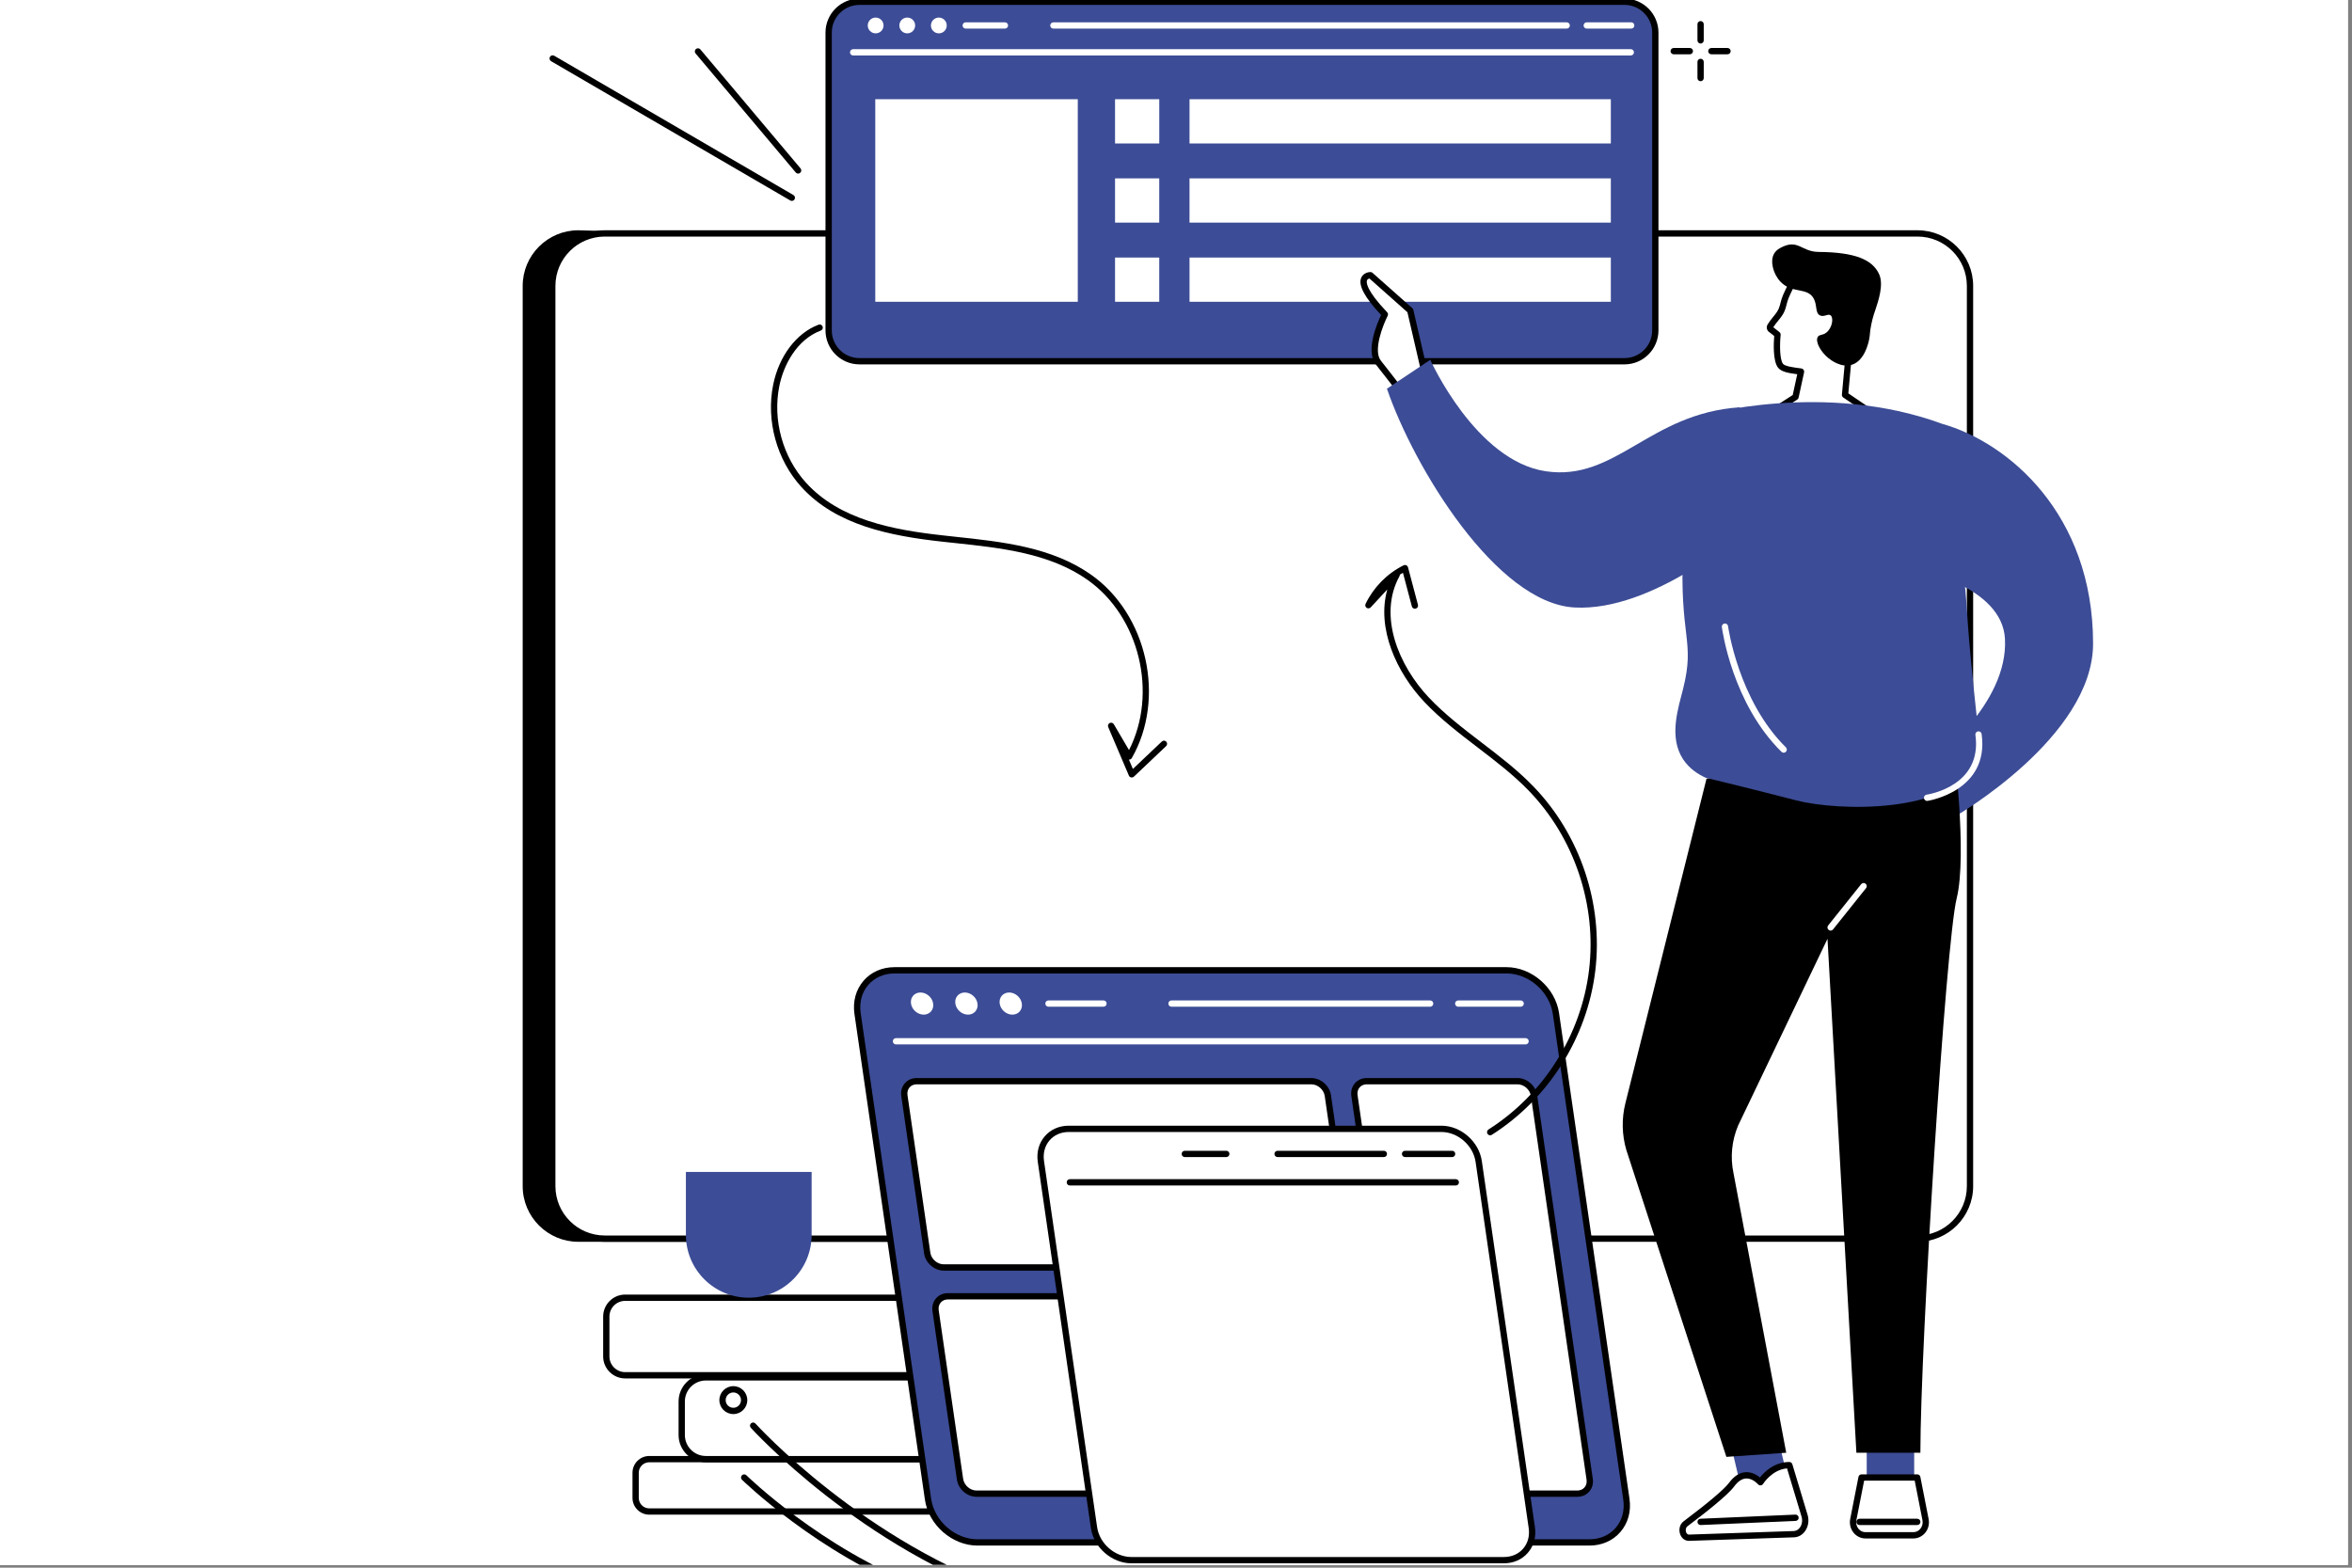
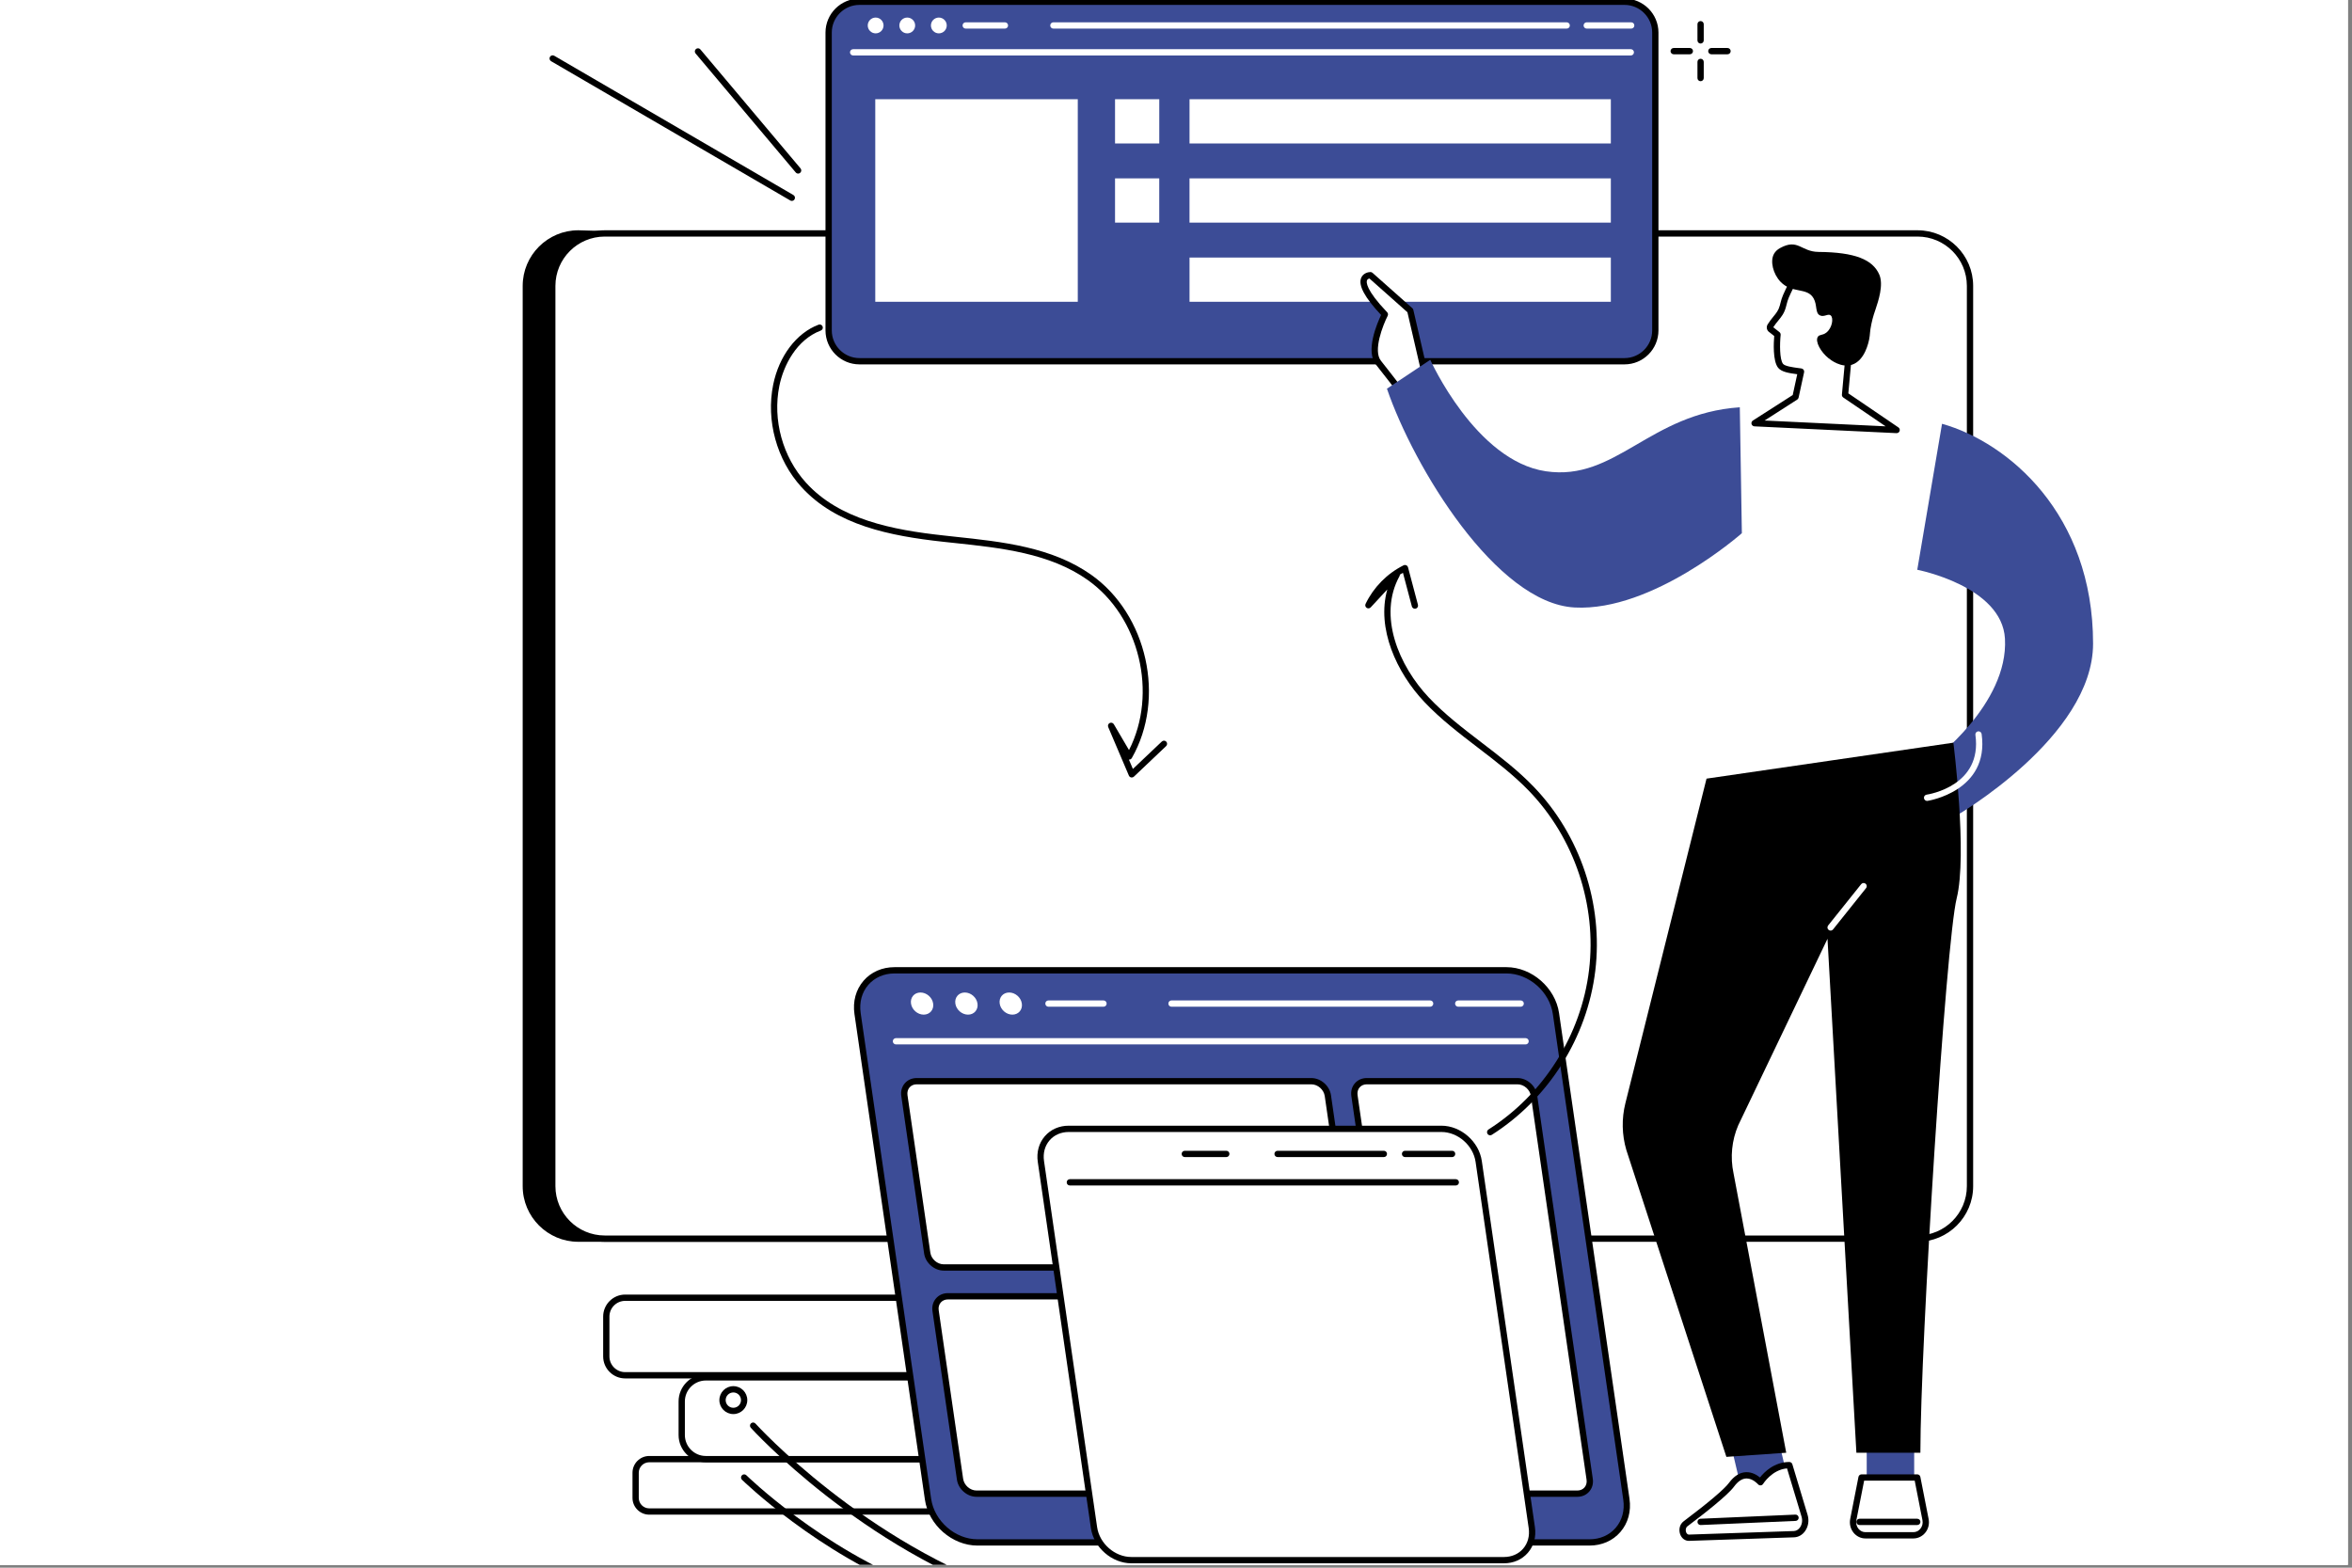
<svg xmlns="http://www.w3.org/2000/svg" width="555" zoomAndPan="magnify" viewBox="0 0 416.25 277.5" height="370" preserveAspectRatio="xMidYMid meet" version="1.0">
  <rect x="0" y="0" width="416.25" height="277.5" fill="#808080" stroke="none" />
  <defs>
    <clipPath id="fa2a50963a">
      <path d="M 0 0 L 415.5 0 L 415.5 277 L 0 277 Z M 0 0 " clip-rule="nonzero" />
    </clipPath>
    <clipPath id="9859d1c4af">
      <path d="M 77 0 L 385 0 L 385 277 L 77 277 Z M 77 0 " clip-rule="nonzero" />
    </clipPath>
    <clipPath id="9a4b078f9f">
      <path d="M 132 251 L 181 251 L 181 277 L 132 277 Z M 132 251 " clip-rule="nonzero" />
    </clipPath>
    <clipPath id="cf4b03d0b7">
      <path d="M 131 260 L 164 260 L 164 277 L 131 277 Z M 131 260 " clip-rule="nonzero" />
    </clipPath>
  </defs>
  <g clip-path="url(#fa2a50963a)">
    <path fill="#ffffff" d="M 0 0 L 416.25 0 L 416.25 285.234 L 0 285.234 Z M 0 0 " fill-opacity="1" fill-rule="nonzero" />
    <path fill="#ffffff" d="M 0 0 L 415.5 0 L 415.5 277 L 0 277 Z M 0 0 " fill-opacity="1" fill-rule="nonzero" />
    <path fill="#ffffff" d="M 0 0 L 415.5 0 L 415.5 277 L 0 277 Z M 0 0 " fill-opacity="1" fill-rule="nonzero" />
  </g>
  <g clip-path="url(#9859d1c4af)">
    <path fill="#ffffff" d="M 189.367 -1.281 C 172.211 5.336 99.02 33.586 81.035 101.695 C 60.531 179.363 121.859 270.805 206.637 287.652 C 294.574 305.129 387.578 238.34 384.828 197.266 C 383.031 170.434 340.598 158.141 344.793 128.367 C 347.688 107.828 369.09 105.09 378.547 77.25 C 384.984 58.301 383.398 35.066 374.457 19.531 C 349.32 -24.133 254.746 -26.516 189.367 -1.281 " fill-opacity="1" fill-rule="nonzero" />
  </g>
  <path fill="#000000" d="M 331.738 47.27 L 102.344 40.762 C 96.918 40.762 92.504 45.18 92.504 50.605 L 92.504 209.965 C 92.504 215.395 96.918 219.812 102.344 219.812 L 183.262 219.812 L 172.586 258.797 L 163.008 252.965 C 159.516 252.965 156.672 255.805 156.672 259.301 C 156.672 262.793 159.516 265.637 163.008 265.637 L 252.113 261.539 C 255.602 261.539 262.84 252.965 262.84 252.965 L 253.758 219.812 C 253.758 219.812 337.16 47.27 331.738 47.27 " fill-opacity="1" fill-rule="nonzero" />
  <path fill="#ffffff" d="M 252.285 199.438 L 194.102 199.438 L 177.594 259.711 L 268.793 259.711 L 252.285 199.438 " fill-opacity="1" fill-rule="nonzero" />
  <path fill="#000000" d="M 178.324 259.156 L 268.062 259.156 L 251.863 199.992 L 194.523 199.992 Z M 268.793 260.27 L 177.594 260.27 C 177.418 260.27 177.258 260.188 177.152 260.051 C 177.047 259.914 177.012 259.734 177.055 259.566 L 193.562 199.289 C 193.629 199.047 193.848 198.879 194.102 198.879 L 252.285 198.879 C 252.535 198.879 252.758 199.047 252.824 199.289 L 269.332 259.566 C 269.375 259.734 269.34 259.914 269.234 260.051 C 269.129 260.188 268.969 260.27 268.793 260.27 " fill-opacity="1" fill-rule="nonzero" />
  <path fill="#ffffff" d="M 339.359 41.316 L 107.027 41.316 C 101.898 41.316 97.742 45.477 97.742 50.605 L 97.742 209.965 C 97.742 215.094 101.898 219.254 107.027 219.254 L 339.359 219.254 C 344.488 219.254 348.645 215.094 348.645 209.965 L 348.645 50.605 C 348.645 45.477 344.488 41.316 339.359 41.316 " fill-opacity="1" fill-rule="nonzero" />
  <path fill="#000000" d="M 107.027 41.875 C 102.215 41.875 98.297 45.789 98.297 50.605 L 98.297 209.965 C 98.297 214.781 102.215 218.699 107.027 218.699 L 339.359 218.699 C 344.172 218.699 348.09 214.781 348.09 209.965 L 348.09 50.605 C 348.09 45.789 344.172 41.875 339.359 41.875 Z M 339.359 219.812 L 107.027 219.812 C 101.598 219.812 97.184 215.395 97.184 209.965 L 97.184 50.605 C 97.184 45.176 101.598 40.762 107.027 40.762 L 339.359 40.762 C 344.785 40.762 349.203 45.176 349.203 50.605 L 349.203 209.965 C 349.203 215.395 344.785 219.812 339.359 219.812 " fill-opacity="1" fill-rule="nonzero" />
  <path fill="#ffffff" d="M 278.699 253.52 L 167.688 253.52 C 164.5 253.52 161.91 256.109 161.91 259.301 C 161.91 262.492 164.5 265.082 167.688 265.082 L 278.699 265.082 C 281.887 265.082 284.477 262.492 284.477 259.301 C 284.477 256.109 281.887 253.52 278.699 253.52 " fill-opacity="1" fill-rule="nonzero" />
  <path fill="#000000" d="M 167.688 254.078 C 164.809 254.078 162.469 256.422 162.469 259.301 C 162.469 262.18 164.809 264.523 167.688 264.523 L 278.699 264.523 C 281.574 264.523 283.918 262.18 283.918 259.301 C 283.918 256.422 281.574 254.078 278.699 254.078 Z M 278.699 265.637 L 167.688 265.637 C 164.195 265.637 161.355 262.793 161.355 259.301 C 161.355 255.805 164.195 252.965 167.688 252.965 L 278.699 252.965 C 282.191 252.965 285.031 255.805 285.031 259.301 C 285.031 262.793 282.191 265.637 278.699 265.637 " fill-opacity="1" fill-rule="nonzero" />
  <path fill="#ffffff" d="M 331.574 54.629 L 114.812 54.629 C 112.562 54.629 110.742 56.453 110.742 58.707 L 110.742 61.703 C 110.742 63.953 112.562 65.777 114.812 65.777 L 331.574 65.777 C 333.824 65.777 335.648 63.953 335.648 61.703 L 335.648 58.707 C 335.648 56.453 333.824 54.629 331.574 54.629 " fill-opacity="1" fill-rule="nonzero" />
  <path fill="#ffffff" d="M 330.52 60.203 C 330.52 61.688 329.32 62.891 327.84 62.891 C 326.355 62.891 325.156 61.688 325.156 60.203 C 325.156 58.723 326.355 57.523 327.84 57.523 C 329.32 57.523 330.52 58.723 330.52 60.203 " fill-opacity="1" fill-rule="nonzero" />
  <path fill="#ffffff" d="M 219.676 206.328 L 110.832 206.328 L 110.832 71.008 L 219.676 71.008 L 219.676 206.328 " fill-opacity="1" fill-rule="nonzero" />
  <path fill="#ffffff" d="M 120.41 71.566 L 115.957 71.566 C 115.648 71.566 115.402 71.316 115.402 71.008 C 115.402 70.699 115.648 70.453 115.957 70.453 L 120.41 70.453 C 120.715 70.453 120.965 70.699 120.965 71.008 C 120.965 71.316 120.715 71.566 120.41 71.566 Z M 129.309 71.566 L 124.859 71.566 C 124.551 71.566 124.301 71.316 124.301 71.008 C 124.301 70.699 124.551 70.453 124.859 70.453 L 129.309 70.453 C 129.617 70.453 129.867 70.699 129.867 71.008 C 129.867 71.316 129.617 71.566 129.309 71.566 Z M 138.211 71.566 L 133.758 71.566 C 133.453 71.566 133.203 71.316 133.203 71.008 C 133.203 70.699 133.453 70.453 133.758 70.453 L 138.211 70.453 C 138.516 70.453 138.766 70.699 138.766 71.008 C 138.766 71.316 138.516 71.566 138.211 71.566 Z M 147.109 71.566 L 142.66 71.566 C 142.352 71.566 142.105 71.316 142.105 71.008 C 142.105 70.699 142.352 70.453 142.66 70.453 L 147.109 70.453 C 147.418 70.453 147.668 70.699 147.668 71.008 C 147.668 71.316 147.418 71.566 147.109 71.566 Z M 156.012 71.566 L 151.562 71.566 C 151.254 71.566 151.004 71.316 151.004 71.008 C 151.004 70.699 151.254 70.453 151.562 70.453 L 156.012 70.453 C 156.32 70.453 156.57 70.699 156.57 71.008 C 156.57 71.316 156.32 71.566 156.012 71.566 Z M 164.914 71.566 L 160.461 71.566 C 160.156 71.566 159.906 71.316 159.906 71.008 C 159.906 70.699 160.156 70.453 160.461 70.453 L 164.914 70.453 C 165.219 70.453 165.469 70.699 165.469 71.008 C 165.469 71.316 165.219 71.566 164.914 71.566 Z M 173.812 71.566 L 169.363 71.566 C 169.055 71.566 168.809 71.316 168.809 71.008 C 168.809 70.699 169.055 70.453 169.363 70.453 L 173.812 70.453 C 174.121 70.453 174.371 70.699 174.371 71.008 C 174.371 71.316 174.121 71.566 173.812 71.566 Z M 182.715 71.566 L 178.266 71.566 C 177.957 71.566 177.707 71.316 177.707 71.008 C 177.707 70.699 177.957 70.453 178.266 70.453 L 182.715 70.453 C 183.023 70.453 183.273 70.699 183.273 71.008 C 183.273 71.316 183.023 71.566 182.715 71.566 Z M 191.617 71.566 L 187.164 71.566 C 186.859 71.566 186.609 71.316 186.609 71.008 C 186.609 70.699 186.859 70.453 187.164 70.453 L 191.617 70.453 C 191.922 70.453 192.172 70.699 192.172 71.008 C 192.172 71.316 191.922 71.566 191.617 71.566 Z M 200.516 71.566 L 196.066 71.566 C 195.758 71.566 195.512 71.316 195.512 71.008 C 195.512 70.699 195.758 70.453 196.066 70.453 L 200.516 70.453 C 200.824 70.453 201.074 70.699 201.074 71.008 C 201.074 71.316 200.824 71.566 200.516 71.566 Z M 209.418 71.566 L 204.969 71.566 C 204.66 71.566 204.41 71.316 204.41 71.008 C 204.41 70.699 204.66 70.453 204.969 70.453 L 209.418 70.453 C 209.727 70.453 209.973 70.699 209.973 71.008 C 209.973 71.316 209.727 71.566 209.418 71.566 Z M 218.316 71.566 L 213.867 71.566 C 213.562 71.566 213.312 71.316 213.312 71.008 C 213.312 70.699 213.562 70.453 213.867 70.453 L 218.316 70.453 C 218.625 70.453 218.875 70.699 218.875 71.008 C 218.875 71.316 218.625 71.566 218.316 71.566 Z M 110.832 75.344 C 110.523 75.344 110.277 75.094 110.277 74.785 L 110.277 71.008 C 110.277 70.699 110.523 70.453 110.832 70.453 L 111.508 70.453 C 111.812 70.453 112.062 70.699 112.062 71.008 C 112.062 71.316 111.812 71.566 111.508 71.566 L 111.391 71.566 L 111.391 74.785 C 111.391 75.094 111.141 75.344 110.832 75.344 Z M 219.676 79.113 C 219.367 79.113 219.117 78.863 219.117 78.559 L 219.117 74.105 C 219.117 73.797 219.367 73.547 219.676 73.547 C 219.984 73.547 220.23 73.797 220.23 74.105 L 220.23 78.559 C 220.23 78.863 219.984 79.113 219.676 79.113 Z M 110.832 84.246 C 110.523 84.246 110.277 84 110.277 83.691 L 110.277 79.238 C 110.277 78.93 110.523 78.68 110.832 78.68 C 111.141 78.68 111.391 78.93 111.391 79.238 L 111.391 83.691 C 111.391 84 111.141 84.246 110.832 84.246 Z M 219.676 88.02 C 219.367 88.02 219.117 87.77 219.117 87.461 L 219.117 83.008 C 219.117 82.703 219.367 82.453 219.676 82.453 C 219.984 82.453 220.23 82.703 220.23 83.008 L 220.23 87.461 C 220.23 87.77 219.984 88.02 219.676 88.02 Z M 110.832 93.152 C 110.523 93.152 110.277 92.902 110.277 92.598 L 110.277 88.145 C 110.277 87.836 110.523 87.586 110.832 87.586 C 111.141 87.586 111.391 87.836 111.391 88.145 L 111.391 92.598 C 111.391 92.902 111.141 93.152 110.832 93.152 Z M 219.676 96.922 C 219.367 96.922 219.117 96.672 219.117 96.367 L 219.117 91.914 C 219.117 91.605 219.367 91.355 219.676 91.355 C 219.984 91.355 220.23 91.605 220.23 91.914 L 220.23 96.367 C 220.23 96.672 219.984 96.922 219.676 96.922 Z M 110.832 102.055 C 110.523 102.055 110.277 101.809 110.277 101.5 L 110.277 97.047 C 110.277 96.742 110.523 96.492 110.832 96.492 C 111.141 96.492 111.391 96.742 111.391 97.047 L 111.391 101.5 C 111.391 101.809 111.141 102.055 110.832 102.055 Z M 219.676 105.828 C 219.367 105.828 219.117 105.582 219.117 105.27 L 219.117 100.82 C 219.117 100.512 219.367 100.262 219.676 100.262 C 219.984 100.262 220.23 100.512 220.23 100.82 L 220.23 105.27 C 220.23 105.582 219.984 105.828 219.676 105.828 Z M 110.832 110.965 C 110.523 110.965 110.277 110.711 110.277 110.406 L 110.277 105.953 C 110.277 105.645 110.523 105.398 110.832 105.398 C 111.141 105.398 111.391 105.645 111.391 105.953 L 111.391 110.406 C 111.391 110.711 111.141 110.965 110.832 110.965 Z M 219.676 114.734 C 219.367 114.734 219.117 114.484 219.117 114.176 L 219.117 109.723 C 219.117 109.418 219.367 109.168 219.676 109.168 C 219.984 109.168 220.23 109.418 220.23 109.723 L 220.23 114.176 C 220.23 114.484 219.984 114.734 219.676 114.734 Z M 110.832 119.867 C 110.523 119.867 110.277 119.617 110.277 119.312 L 110.277 114.855 C 110.277 114.551 110.523 114.301 110.832 114.301 C 111.141 114.301 111.391 114.551 111.391 114.855 L 111.391 119.312 C 111.391 119.617 111.141 119.867 110.832 119.867 Z M 219.676 123.637 C 219.367 123.637 219.117 123.391 219.117 123.082 L 219.117 118.629 C 219.117 118.32 219.367 118.07 219.676 118.07 C 219.984 118.07 220.23 118.32 220.23 118.629 L 220.23 123.082 C 220.23 123.391 219.984 123.637 219.676 123.637 Z M 110.832 128.77 C 110.523 128.77 110.277 128.523 110.277 128.215 L 110.277 123.762 C 110.277 123.453 110.523 123.203 110.832 123.203 C 111.141 123.203 111.391 123.453 111.391 123.762 L 111.391 128.215 C 111.391 128.523 111.141 128.77 110.832 128.77 Z M 219.676 132.543 C 219.367 132.543 219.117 132.293 219.117 131.984 L 219.117 127.531 C 219.117 127.227 219.367 126.977 219.676 126.977 C 219.984 126.977 220.23 127.227 220.23 127.531 L 220.23 131.984 C 220.23 132.293 219.984 132.543 219.676 132.543 Z M 110.832 137.676 C 110.523 137.676 110.277 137.43 110.277 137.121 L 110.277 132.668 C 110.277 132.363 110.523 132.109 110.832 132.109 C 111.141 132.109 111.391 132.363 111.391 132.668 L 111.391 137.121 C 111.391 137.43 111.141 137.676 110.832 137.676 Z M 219.676 141.445 C 219.367 141.445 219.117 141.199 219.117 140.891 L 219.117 136.441 C 219.117 136.133 219.367 135.883 219.676 135.883 C 219.984 135.883 220.23 136.133 220.23 136.441 L 220.23 140.891 C 220.23 141.199 219.984 141.445 219.676 141.445 Z M 110.832 146.582 C 110.523 146.582 110.277 146.332 110.277 146.027 L 110.277 141.57 C 110.277 141.266 110.523 141.016 110.832 141.016 C 111.141 141.016 111.391 141.266 111.391 141.57 L 111.391 146.027 C 111.391 146.332 111.141 146.582 110.832 146.582 Z M 219.676 150.352 C 219.367 150.352 219.117 150.105 219.117 149.797 L 219.117 145.344 C 219.117 145.035 219.367 144.789 219.676 144.789 C 219.984 144.789 220.23 145.035 220.23 145.344 L 220.23 149.797 C 220.23 150.105 219.984 150.352 219.676 150.352 Z M 110.832 155.488 C 110.523 155.488 110.277 155.238 110.277 154.93 L 110.277 150.477 C 110.277 150.168 110.523 149.922 110.832 149.922 C 111.141 149.922 111.391 150.168 111.391 150.477 L 111.391 154.93 C 111.391 155.238 111.141 155.488 110.832 155.488 Z M 219.676 159.258 C 219.367 159.258 219.117 159.008 219.117 158.699 L 219.117 154.25 C 219.117 153.941 219.367 153.691 219.676 153.691 C 219.984 153.691 220.23 153.941 220.23 154.25 L 220.23 158.699 C 220.23 159.008 219.984 159.258 219.676 159.258 Z M 110.832 164.391 C 110.523 164.391 110.277 164.141 110.277 163.836 L 110.277 159.383 C 110.277 159.074 110.523 158.828 110.832 158.828 C 111.141 158.828 111.391 159.074 111.391 159.383 L 111.391 163.836 C 111.391 164.141 111.141 164.391 110.832 164.391 Z M 219.676 168.16 C 219.367 168.16 219.117 167.914 219.117 167.605 L 219.117 163.152 C 219.117 162.844 219.367 162.598 219.676 162.598 C 219.984 162.598 220.23 162.844 220.23 163.152 L 220.23 167.605 C 220.23 167.914 219.984 168.16 219.676 168.16 Z M 110.832 173.297 C 110.523 173.297 110.277 173.047 110.277 172.738 L 110.277 168.289 C 110.277 167.98 110.523 167.73 110.832 167.73 C 111.141 167.73 111.391 167.98 111.391 168.289 L 111.391 172.738 C 111.391 173.047 111.141 173.297 110.832 173.297 Z M 219.676 177.066 C 219.367 177.066 219.117 176.816 219.117 176.508 L 219.117 172.059 C 219.117 171.75 219.367 171.5 219.676 171.5 C 219.984 171.5 220.23 171.75 220.23 172.059 L 220.23 176.508 C 220.23 176.816 219.984 177.066 219.676 177.066 Z M 110.832 182.199 C 110.523 182.199 110.277 181.953 110.277 181.645 L 110.277 177.191 C 110.277 176.887 110.523 176.637 110.832 176.637 C 111.141 176.637 111.391 176.887 111.391 177.191 L 111.391 181.645 C 111.391 181.953 111.141 182.199 110.832 182.199 Z M 219.676 185.973 C 219.367 185.973 219.117 185.723 219.117 185.414 L 219.117 180.961 C 219.117 180.656 219.367 180.406 219.676 180.406 C 219.984 180.406 220.23 180.656 220.23 180.961 L 220.23 185.414 C 220.23 185.723 219.984 185.973 219.676 185.973 Z M 110.832 191.105 C 110.523 191.105 110.277 190.855 110.277 190.547 L 110.277 186.098 C 110.277 185.789 110.523 185.539 110.832 185.539 C 111.141 185.539 111.391 185.789 111.391 186.098 L 111.391 190.547 C 111.391 190.855 111.141 191.105 110.832 191.105 Z M 219.676 194.875 C 219.367 194.875 219.117 194.625 219.117 194.32 L 219.117 189.867 C 219.117 189.559 219.367 189.312 219.676 189.312 C 219.984 189.312 220.23 189.559 220.23 189.867 L 220.23 194.32 C 220.23 194.625 219.984 194.875 219.676 194.875 Z M 110.832 200.012 C 110.523 200.012 110.277 199.762 110.277 199.453 L 110.277 195 C 110.277 194.695 110.523 194.445 110.832 194.445 C 111.141 194.445 111.391 194.695 111.391 195 L 111.391 199.453 C 111.391 199.762 111.141 200.012 110.832 200.012 Z M 219.676 203.781 C 219.367 203.781 219.117 203.531 219.117 203.223 L 219.117 198.773 C 219.117 198.465 219.367 198.215 219.676 198.215 C 219.984 198.215 220.23 198.465 220.23 198.773 L 220.23 203.223 C 220.23 203.531 219.984 203.781 219.676 203.781 Z M 112.863 206.887 L 110.832 206.887 C 110.523 206.887 110.277 206.633 110.277 206.328 L 110.277 203.906 C 110.277 203.598 110.523 203.352 110.832 203.352 C 111.141 203.352 111.391 203.598 111.391 203.906 L 111.391 205.77 L 112.863 205.77 C 113.172 205.77 113.418 206.02 113.418 206.328 C 113.418 206.633 113.172 206.887 112.863 206.887 Z M 121.762 206.887 L 117.312 206.887 C 117.008 206.887 116.758 206.633 116.758 206.328 C 116.758 206.02 117.008 205.77 117.312 205.77 L 121.762 205.77 C 122.07 205.77 122.32 206.02 122.32 206.328 C 122.32 206.633 122.07 206.887 121.762 206.887 Z M 130.664 206.887 L 126.215 206.887 C 125.906 206.887 125.656 206.633 125.656 206.328 C 125.656 206.02 125.906 205.77 126.215 205.77 L 130.664 205.77 C 130.973 205.77 131.223 206.02 131.223 206.328 C 131.223 206.633 130.973 206.887 130.664 206.887 Z M 139.566 206.887 L 135.117 206.887 C 134.809 206.887 134.559 206.633 134.559 206.328 C 134.559 206.02 134.809 205.77 135.117 205.77 L 139.566 205.77 C 139.871 205.77 140.121 206.02 140.121 206.328 C 140.121 206.633 139.871 206.887 139.566 206.887 Z M 148.469 206.887 L 144.016 206.887 C 143.711 206.887 143.461 206.633 143.461 206.328 C 143.461 206.02 143.711 205.77 144.016 205.77 L 148.469 205.77 C 148.773 205.77 149.023 206.02 149.023 206.328 C 149.023 206.633 148.773 206.887 148.469 206.887 Z M 157.367 206.887 L 152.918 206.887 C 152.609 206.887 152.359 206.633 152.359 206.328 C 152.359 206.02 152.609 205.77 152.918 205.77 L 157.367 205.77 C 157.676 205.77 157.926 206.02 157.926 206.328 C 157.926 206.633 157.676 206.887 157.367 206.887 Z M 166.27 206.887 L 161.82 206.887 C 161.512 206.887 161.262 206.633 161.262 206.328 C 161.262 206.02 161.512 205.77 161.82 205.77 L 166.27 205.77 C 166.578 205.77 166.824 206.02 166.824 206.328 C 166.824 206.633 166.578 206.887 166.27 206.887 Z M 175.172 206.887 L 170.719 206.887 C 170.41 206.887 170.164 206.633 170.164 206.328 C 170.164 206.02 170.41 205.77 170.719 205.77 L 175.172 205.77 C 175.477 205.77 175.727 206.02 175.727 206.328 C 175.727 206.633 175.477 206.887 175.172 206.887 Z M 184.07 206.887 L 179.621 206.887 C 179.312 206.887 179.062 206.633 179.062 206.328 C 179.062 206.02 179.312 205.77 179.621 205.77 L 184.07 205.77 C 184.379 205.77 184.629 206.02 184.629 206.328 C 184.629 206.633 184.379 206.887 184.07 206.887 Z M 192.973 206.887 L 188.523 206.887 C 188.215 206.887 187.965 206.633 187.965 206.328 C 187.965 206.02 188.215 205.77 188.523 205.77 L 192.973 205.77 C 193.281 205.77 193.527 206.02 193.527 206.328 C 193.527 206.633 193.281 206.887 192.973 206.887 Z M 201.871 206.887 L 197.422 206.887 C 197.117 206.887 196.867 206.633 196.867 206.328 C 196.867 206.02 197.117 205.77 197.422 205.77 L 201.871 205.77 C 202.18 205.77 202.43 206.02 202.43 206.328 C 202.43 206.633 202.18 206.887 201.871 206.887 Z M 210.773 206.887 L 206.32 206.887 C 206.016 206.887 205.766 206.633 205.766 206.328 C 205.766 206.02 206.016 205.77 206.32 205.77 L 210.773 205.77 C 211.082 205.77 211.332 206.02 211.332 206.328 C 211.332 206.633 211.082 206.887 210.773 206.887 Z M 219.676 206.887 L 215.223 206.887 C 214.918 206.887 214.668 206.633 214.668 206.328 C 214.668 206.02 214.918 205.77 215.223 205.77 L 219.676 205.77 C 219.984 205.77 220.23 206.02 220.23 206.328 C 220.23 206.633 219.984 206.887 219.676 206.887 " fill-opacity="1" fill-rule="nonzero" />
  <path fill="#ffffff" d="M 335.555 116.398 L 226.711 116.398 L 226.711 71.008 L 335.555 71.008 L 335.555 116.398 " fill-opacity="1" fill-rule="nonzero" />
  <path fill="#ffffff" d="M 237.164 71.566 L 232.715 71.566 C 232.41 71.566 232.16 71.316 232.16 71.008 C 232.16 70.703 232.41 70.453 232.715 70.453 L 237.164 70.453 C 237.473 70.453 237.723 70.703 237.723 71.008 C 237.723 71.316 237.473 71.566 237.164 71.566 Z M 246.066 71.566 L 241.617 71.566 C 241.309 71.566 241.059 71.316 241.059 71.008 C 241.059 70.703 241.309 70.453 241.617 70.453 L 246.066 70.453 C 246.375 70.453 246.621 70.703 246.621 71.008 C 246.621 71.316 246.375 71.566 246.066 71.566 Z M 254.969 71.566 L 250.52 71.566 C 250.211 71.566 249.961 71.316 249.961 71.008 C 249.961 70.703 250.211 70.453 250.52 70.453 L 254.969 70.453 C 255.273 70.453 255.523 70.703 255.523 71.008 C 255.523 71.316 255.273 71.566 254.969 71.566 Z M 263.867 71.566 L 259.418 71.566 C 259.109 71.566 258.863 71.316 258.863 71.008 C 258.863 70.703 259.109 70.453 259.418 70.453 L 263.867 70.453 C 264.176 70.453 264.422 70.703 264.422 71.008 C 264.422 71.316 264.176 71.566 263.867 71.566 Z M 272.77 71.566 L 268.32 71.566 C 268.012 71.566 267.762 71.316 267.762 71.008 C 267.762 70.703 268.012 70.453 268.32 70.453 L 272.77 70.453 C 273.074 70.453 273.324 70.703 273.324 71.008 C 273.324 71.316 273.074 71.566 272.77 71.566 Z M 281.668 71.566 L 277.219 71.566 C 276.91 71.566 276.664 71.316 276.664 71.008 C 276.664 70.703 276.91 70.453 277.219 70.453 L 281.668 70.453 C 281.977 70.453 282.227 70.703 282.227 71.008 C 282.227 71.316 281.977 71.566 281.668 71.566 Z M 290.57 71.566 L 286.121 71.566 C 285.812 71.566 285.566 71.316 285.566 71.008 C 285.566 70.703 285.812 70.453 286.121 70.453 L 290.57 70.453 C 290.879 70.453 291.125 70.703 291.125 71.008 C 291.125 71.316 290.879 71.566 290.57 71.566 Z M 299.473 71.566 L 295.023 71.566 C 294.715 71.566 294.465 71.316 294.465 71.008 C 294.465 70.703 294.715 70.453 295.023 70.453 L 299.473 70.453 C 299.781 70.453 300.027 70.703 300.027 71.008 C 300.027 71.316 299.781 71.566 299.473 71.566 Z M 308.375 71.566 L 303.922 71.566 C 303.617 71.566 303.367 71.316 303.367 71.008 C 303.367 70.703 303.617 70.453 303.922 70.453 L 308.375 70.453 C 308.68 70.453 308.93 70.703 308.93 71.008 C 308.93 71.316 308.68 71.566 308.375 71.566 Z M 317.273 71.566 L 312.824 71.566 C 312.516 71.566 312.266 71.316 312.266 71.008 C 312.266 70.703 312.516 70.453 312.824 70.453 L 317.273 70.453 C 317.582 70.453 317.832 70.703 317.832 71.008 C 317.832 71.316 317.582 71.566 317.273 71.566 Z M 326.176 71.566 L 321.723 71.566 C 321.418 71.566 321.168 71.316 321.168 71.008 C 321.168 70.703 321.418 70.453 321.723 70.453 L 326.176 70.453 C 326.484 70.453 326.73 70.703 326.73 71.008 C 326.73 71.316 326.484 71.566 326.176 71.566 Z M 335.078 71.566 L 330.625 71.566 C 330.32 71.566 330.07 71.316 330.07 71.008 C 330.07 70.703 330.32 70.453 330.625 70.453 L 335.078 70.453 C 335.383 70.453 335.633 70.703 335.633 71.008 C 335.633 71.316 335.383 71.566 335.078 71.566 Z M 226.711 74.465 C 226.402 74.465 226.156 74.215 226.156 73.91 L 226.156 71.008 C 226.156 70.703 226.402 70.453 226.711 70.453 L 228.266 70.453 C 228.57 70.453 228.82 70.703 228.82 71.008 C 228.82 71.316 228.57 71.566 228.266 71.566 L 227.27 71.566 L 227.27 73.91 C 227.27 74.215 227.02 74.465 226.711 74.465 Z M 335.555 79.992 C 335.246 79.992 334.996 79.746 334.996 79.438 L 334.996 74.984 C 334.996 74.676 335.246 74.426 335.555 74.426 C 335.863 74.426 336.109 74.676 336.109 74.984 L 336.109 79.438 C 336.109 79.746 335.863 79.992 335.555 79.992 Z M 226.711 83.367 C 226.402 83.367 226.156 83.121 226.156 82.812 L 226.156 78.363 C 226.156 78.055 226.402 77.805 226.711 77.805 C 227.02 77.805 227.27 78.055 227.27 78.363 L 227.27 82.812 C 227.27 83.121 227.02 83.367 226.711 83.367 Z M 335.555 88.898 C 335.246 88.898 334.996 88.648 334.996 88.34 L 334.996 83.891 C 334.996 83.582 335.246 83.332 335.555 83.332 C 335.863 83.332 336.109 83.582 336.109 83.891 L 336.109 88.34 C 336.109 88.648 335.863 88.898 335.555 88.898 Z M 226.711 92.273 C 226.402 92.273 226.156 92.023 226.156 91.719 L 226.156 87.266 C 226.156 86.957 226.402 86.707 226.711 86.707 C 227.02 86.707 227.27 86.957 227.27 87.266 L 227.27 91.719 C 227.27 92.023 227.02 92.273 226.711 92.273 Z M 335.555 97.805 C 335.246 97.805 334.996 97.555 334.996 97.246 L 334.996 92.793 C 334.996 92.488 335.246 92.238 335.555 92.238 C 335.863 92.238 336.109 92.488 336.109 92.793 L 336.109 97.246 C 336.109 97.555 335.863 97.805 335.555 97.805 Z M 226.711 101.18 C 226.402 101.18 226.156 100.93 226.156 100.625 L 226.156 96.172 C 226.156 95.863 226.402 95.613 226.711 95.613 C 227.02 95.613 227.27 95.863 227.27 96.172 L 227.27 100.625 C 227.27 100.93 227.02 101.18 226.711 101.18 Z M 335.555 106.707 C 335.246 106.707 334.996 106.457 334.996 106.148 L 334.996 101.699 C 334.996 101.391 335.246 101.145 335.555 101.145 C 335.863 101.145 336.109 101.391 336.109 101.699 L 336.109 106.148 C 336.109 106.457 335.863 106.707 335.555 106.707 Z M 226.711 110.082 C 226.402 110.082 226.156 109.836 226.156 109.527 L 226.156 105.074 C 226.156 104.77 226.402 104.52 226.711 104.52 C 227.02 104.52 227.27 104.77 227.27 105.074 L 227.27 109.527 C 227.27 109.836 227.02 110.082 226.711 110.082 Z M 335.555 115.613 C 335.246 115.613 334.996 115.363 334.996 115.055 L 334.996 110.602 C 334.996 110.293 335.246 110.047 335.555 110.047 C 335.863 110.047 336.109 110.293 336.109 110.602 L 336.109 115.055 C 336.109 115.363 335.863 115.613 335.555 115.613 Z M 228.742 116.957 L 226.711 116.957 C 226.402 116.957 226.156 116.707 226.156 116.398 L 226.156 113.98 C 226.156 113.672 226.402 113.422 226.711 113.422 C 227.02 113.422 227.27 113.672 227.27 113.98 L 227.27 115.844 L 228.742 115.844 C 229.051 115.844 229.297 116.094 229.297 116.398 C 229.297 116.707 229.051 116.957 228.742 116.957 Z M 237.641 116.957 L 233.191 116.957 C 232.887 116.957 232.637 116.707 232.637 116.398 C 232.637 116.094 232.887 115.844 233.191 115.844 L 237.641 115.844 C 237.949 115.844 238.199 116.094 238.199 116.398 C 238.199 116.707 237.949 116.957 237.641 116.957 Z M 246.543 116.957 L 242.094 116.957 C 241.785 116.957 241.539 116.707 241.539 116.398 C 241.539 116.094 241.785 115.844 242.094 115.844 L 246.543 115.844 C 246.852 115.844 247.102 116.094 247.102 116.398 C 247.102 116.707 246.852 116.957 246.543 116.957 Z M 255.445 116.957 L 250.992 116.957 C 250.688 116.957 250.438 116.707 250.438 116.398 C 250.438 116.094 250.688 115.844 250.992 115.844 L 255.445 115.844 C 255.75 115.844 256 116.094 256 116.398 C 256 116.707 255.75 116.957 255.445 116.957 Z M 264.348 116.957 L 259.895 116.957 C 259.59 116.957 259.34 116.707 259.34 116.398 C 259.34 116.094 259.59 115.844 259.895 115.844 L 264.348 115.844 C 264.652 115.844 264.902 116.094 264.902 116.398 C 264.902 116.707 264.652 116.957 264.348 116.957 Z M 273.246 116.957 L 268.797 116.957 C 268.488 116.957 268.238 116.707 268.238 116.398 C 268.238 116.094 268.488 115.844 268.797 115.844 L 273.246 115.844 C 273.555 115.844 273.801 116.094 273.801 116.398 C 273.801 116.707 273.555 116.957 273.246 116.957 Z M 282.148 116.957 L 277.699 116.957 C 277.391 116.957 277.141 116.707 277.141 116.398 C 277.141 116.094 277.391 115.844 277.699 115.844 L 282.148 115.844 C 282.453 115.844 282.703 116.094 282.703 116.398 C 282.703 116.707 282.453 116.957 282.148 116.957 Z M 291.047 116.957 L 286.598 116.957 C 286.289 116.957 286.043 116.707 286.043 116.398 C 286.043 116.094 286.289 115.844 286.598 115.844 L 291.047 115.844 C 291.355 115.844 291.602 116.094 291.602 116.398 C 291.602 116.707 291.355 116.957 291.047 116.957 Z M 299.949 116.957 L 295.5 116.957 C 295.191 116.957 294.941 116.707 294.941 116.398 C 294.941 116.094 295.191 115.844 295.5 115.844 L 299.949 115.844 C 300.258 115.844 300.504 116.094 300.504 116.398 C 300.504 116.707 300.258 116.957 299.949 116.957 Z M 308.852 116.957 L 304.398 116.957 C 304.09 116.957 303.844 116.707 303.844 116.398 C 303.844 116.094 304.09 115.844 304.398 115.844 L 308.852 115.844 C 309.156 115.844 309.406 116.094 309.406 116.398 C 309.406 116.707 309.156 116.957 308.852 116.957 Z M 317.75 116.957 L 313.301 116.957 C 312.996 116.957 312.746 116.707 312.746 116.398 C 312.746 116.094 312.996 115.844 313.301 115.844 L 317.75 115.844 C 318.059 115.844 318.309 116.094 318.309 116.398 C 318.309 116.707 318.059 116.957 317.75 116.957 Z M 326.652 116.957 L 322.199 116.957 C 321.895 116.957 321.645 116.707 321.645 116.398 C 321.645 116.094 321.895 115.844 322.199 115.844 L 326.652 115.844 C 326.961 115.844 327.211 116.094 327.211 116.398 C 327.211 116.707 326.961 116.957 326.652 116.957 Z M 335.555 116.957 L 331.102 116.957 C 330.797 116.957 330.547 116.707 330.547 116.398 C 330.547 116.094 330.797 115.844 331.102 115.844 L 335.555 115.844 C 335.863 115.844 336.109 116.094 336.109 116.398 C 336.109 116.707 335.863 116.957 335.555 116.957 " fill-opacity="1" fill-rule="nonzero" />
  <path fill="#ffffff" d="M 335.555 206.328 L 226.711 206.328 L 226.711 124.965 L 335.555 124.965 L 335.555 206.328 " fill-opacity="1" fill-rule="nonzero" />
  <path fill="#ffffff" d="M 236.812 125.523 L 232.363 125.523 C 232.055 125.523 231.809 125.273 231.809 124.965 C 231.809 124.656 232.055 124.406 232.363 124.406 L 236.812 124.406 C 237.121 124.406 237.371 124.656 237.371 124.965 C 237.371 125.273 237.121 125.523 236.812 125.523 Z M 245.715 125.523 L 241.266 125.523 C 240.957 125.523 240.707 125.273 240.707 124.965 C 240.707 124.656 240.957 124.406 241.266 124.406 L 245.715 124.406 C 246.023 124.406 246.273 124.656 246.273 124.965 C 246.273 125.273 246.023 125.523 245.715 125.523 Z M 254.617 125.523 L 250.164 125.523 C 249.859 125.523 249.609 125.273 249.609 124.965 C 249.609 124.656 249.859 124.406 250.164 124.406 L 254.617 124.406 C 254.922 124.406 255.172 124.656 255.172 124.965 C 255.172 125.273 254.922 125.523 254.617 125.523 Z M 263.516 125.523 L 259.066 125.523 C 258.762 125.523 258.512 125.273 258.512 124.965 C 258.512 124.656 258.762 124.406 259.066 124.406 L 263.516 124.406 C 263.824 124.406 264.074 124.656 264.074 124.965 C 264.074 125.273 263.824 125.523 263.516 125.523 Z M 272.418 125.523 L 267.969 125.523 C 267.66 125.523 267.41 125.273 267.41 124.965 C 267.41 124.656 267.66 124.406 267.969 124.406 L 272.418 124.406 C 272.727 124.406 272.973 124.656 272.973 124.965 C 272.973 125.273 272.727 125.523 272.418 125.523 Z M 281.316 125.523 L 276.871 125.523 C 276.562 125.523 276.312 125.273 276.312 124.965 C 276.312 124.656 276.562 124.406 276.871 124.406 L 281.316 124.406 C 281.625 124.406 281.875 124.656 281.875 124.965 C 281.875 125.273 281.625 125.523 281.316 125.523 Z M 290.219 125.523 L 285.77 125.523 C 285.461 125.523 285.215 125.273 285.215 124.965 C 285.215 124.656 285.461 124.406 285.77 124.406 L 290.219 124.406 C 290.527 124.406 290.773 124.656 290.773 124.965 C 290.773 125.273 290.527 125.523 290.219 125.523 Z M 299.121 125.523 L 294.672 125.523 C 294.363 125.523 294.113 125.273 294.113 124.965 C 294.113 124.656 294.363 124.406 294.672 124.406 L 299.121 124.406 C 299.426 124.406 299.676 124.656 299.676 124.965 C 299.676 125.273 299.426 125.523 299.121 125.523 Z M 308.023 125.523 L 303.57 125.523 C 303.262 125.523 303.016 125.273 303.016 124.965 C 303.016 124.656 303.262 124.406 303.57 124.406 L 308.023 124.406 C 308.328 124.406 308.578 124.656 308.578 124.965 C 308.578 125.273 308.328 125.523 308.023 125.523 Z M 316.922 125.523 L 312.473 125.523 C 312.164 125.523 311.914 125.273 311.914 124.965 C 311.914 124.656 312.164 124.406 312.473 124.406 L 316.922 124.406 C 317.227 124.406 317.48 124.656 317.48 124.965 C 317.48 125.273 317.227 125.523 316.922 125.523 Z M 325.824 125.523 L 321.371 125.523 C 321.066 125.523 320.816 125.273 320.816 124.965 C 320.816 124.656 321.066 124.406 321.371 124.406 L 325.824 124.406 C 326.133 124.406 326.379 124.656 326.379 124.965 C 326.379 125.273 326.133 125.523 325.824 125.523 Z M 334.727 125.523 L 330.273 125.523 C 329.965 125.523 329.719 125.273 329.719 124.965 C 329.719 124.656 329.965 124.406 330.273 124.406 L 334.727 124.406 C 335.031 124.406 335.281 124.656 335.281 124.965 C 335.281 125.273 335.031 125.523 334.727 125.523 Z M 226.711 128.773 C 226.402 128.773 226.156 128.523 226.156 128.215 L 226.156 124.965 C 226.156 124.656 226.402 124.406 226.711 124.406 L 227.914 124.406 C 228.223 124.406 228.469 124.656 228.469 124.965 C 228.469 125.273 228.223 125.523 227.914 125.523 L 227.27 125.523 L 227.27 128.215 C 227.27 128.523 227.02 128.773 226.711 128.773 Z M 335.555 133.598 C 335.246 133.598 334.996 133.348 334.996 133.043 L 334.996 128.59 C 334.996 128.281 335.246 128.031 335.555 128.031 C 335.863 128.031 336.109 128.281 336.109 128.59 L 336.109 133.043 C 336.109 133.348 335.863 133.598 335.555 133.598 Z M 226.711 137.68 C 226.402 137.68 226.156 137.43 226.156 137.121 L 226.156 132.668 C 226.156 132.363 226.402 132.113 226.711 132.113 C 227.02 132.113 227.27 132.363 227.27 132.668 L 227.27 137.121 C 227.27 137.43 227.02 137.68 226.711 137.68 Z M 335.555 142.5 C 335.246 142.5 334.996 142.254 334.996 141.945 L 334.996 137.496 C 334.996 137.188 335.246 136.938 335.555 136.938 C 335.863 136.938 336.109 137.188 336.109 137.496 L 336.109 141.945 C 336.109 142.254 335.863 142.5 335.555 142.5 Z M 226.711 146.582 C 226.402 146.582 226.156 146.332 226.156 146.023 L 226.156 141.57 C 226.156 141.266 226.402 141.016 226.711 141.016 C 227.02 141.016 227.27 141.266 227.27 141.57 L 227.27 146.023 C 227.27 146.332 227.02 146.582 226.711 146.582 Z M 335.555 151.41 C 335.246 151.41 334.996 151.156 334.996 150.852 L 334.996 146.398 C 334.996 146.09 335.246 145.844 335.555 145.844 C 335.863 145.844 336.109 146.09 336.109 146.398 L 336.109 150.852 C 336.109 151.156 335.863 151.41 335.555 151.41 Z M 226.711 155.488 C 226.402 155.488 226.156 155.238 226.156 154.93 L 226.156 150.477 C 226.156 150.172 226.402 149.922 226.711 149.922 C 227.02 149.922 227.27 150.172 227.27 150.477 L 227.27 154.93 C 227.27 155.238 227.02 155.488 226.711 155.488 Z M 335.555 160.312 C 335.246 160.312 334.996 160.062 334.996 159.754 L 334.996 155.305 C 334.996 154.996 335.246 154.746 335.555 154.746 C 335.863 154.746 336.109 154.996 336.109 155.305 L 336.109 159.754 C 336.109 160.062 335.863 160.312 335.555 160.312 Z M 226.711 164.391 C 226.402 164.391 226.156 164.145 226.156 163.836 L 226.156 159.383 C 226.156 159.074 226.402 158.828 226.711 158.828 C 227.02 158.828 227.27 159.074 227.27 159.383 L 227.27 163.836 C 227.27 164.145 227.02 164.391 226.711 164.391 Z M 335.555 169.215 C 335.246 169.215 334.996 168.969 334.996 168.66 L 334.996 164.207 C 334.996 163.902 335.246 163.652 335.555 163.652 C 335.863 163.652 336.109 163.902 336.109 164.207 L 336.109 168.66 C 336.109 168.969 335.863 169.215 335.555 169.215 Z M 226.711 173.297 C 226.402 173.297 226.156 173.047 226.156 172.738 L 226.156 168.289 C 226.156 167.98 226.402 167.73 226.711 167.73 C 227.02 167.73 227.27 167.98 227.27 168.289 L 227.27 172.738 C 227.27 173.047 227.02 173.297 226.711 173.297 Z M 335.555 178.121 C 335.246 178.121 334.996 177.871 334.996 177.562 L 334.996 173.113 C 334.996 172.805 335.246 172.559 335.555 172.559 C 335.863 172.559 336.109 172.805 336.109 173.113 L 336.109 177.562 C 336.109 177.871 335.863 178.121 335.555 178.121 Z M 226.711 182.199 C 226.402 182.199 226.156 181.953 226.156 181.645 L 226.156 177.191 C 226.156 176.887 226.402 176.637 226.711 176.637 C 227.02 176.637 227.27 176.887 227.27 177.191 L 227.27 181.645 C 227.27 181.953 227.02 182.199 226.711 182.199 Z M 335.555 187.027 C 335.246 187.027 334.996 186.777 334.996 186.469 L 334.996 182.02 C 334.996 181.711 335.246 181.461 335.555 181.461 C 335.863 181.461 336.109 181.711 336.109 182.02 L 336.109 186.469 C 336.109 186.777 335.863 187.027 335.555 187.027 Z M 226.711 191.105 C 226.402 191.105 226.156 190.855 226.156 190.551 L 226.156 186.098 C 226.156 185.789 226.402 185.539 226.711 185.539 C 227.02 185.539 227.27 185.789 227.27 186.098 L 227.27 190.551 C 227.27 190.855 227.02 191.105 226.711 191.105 Z M 335.555 195.934 C 335.246 195.934 334.996 195.684 334.996 195.375 L 334.996 190.922 C 334.996 190.613 335.246 190.367 335.555 190.367 C 335.863 190.367 336.109 190.613 336.109 190.922 L 336.109 195.375 C 336.109 195.684 335.863 195.934 335.555 195.934 Z M 226.711 200.012 C 226.402 200.012 226.156 199.762 226.156 199.453 L 226.156 195.004 C 226.156 194.695 226.402 194.445 226.711 194.445 C 227.02 194.445 227.27 194.695 227.27 195.004 L 227.27 199.453 C 227.27 199.762 227.02 200.012 226.711 200.012 Z M 335.555 204.836 C 335.246 204.836 334.996 204.586 334.996 204.281 L 334.996 199.828 C 334.996 199.52 335.246 199.27 335.555 199.27 C 335.863 199.27 336.109 199.52 336.109 199.828 L 336.109 204.281 C 336.109 204.586 335.863 204.836 335.555 204.836 Z M 228.742 206.887 L 226.711 206.887 C 226.402 206.887 226.156 206.633 226.156 206.328 L 226.156 203.906 C 226.156 203.598 226.402 203.352 226.711 203.352 C 227.02 203.352 227.27 203.598 227.27 203.906 L 227.27 205.773 L 228.742 205.773 C 229.051 205.773 229.297 206.02 229.297 206.328 C 229.297 206.633 229.051 206.887 228.742 206.887 Z M 237.641 206.887 L 233.191 206.887 C 232.887 206.887 232.637 206.633 232.637 206.328 C 232.637 206.02 232.887 205.773 233.191 205.773 L 237.641 205.773 C 237.949 205.773 238.199 206.02 238.199 206.328 C 238.199 206.633 237.949 206.887 237.641 206.887 Z M 246.543 206.887 L 242.094 206.887 C 241.785 206.887 241.539 206.633 241.539 206.328 C 241.539 206.02 241.785 205.773 242.094 205.773 L 246.543 205.773 C 246.852 205.773 247.102 206.02 247.102 206.328 C 247.102 206.633 246.852 206.887 246.543 206.887 Z M 255.445 206.887 L 250.992 206.887 C 250.688 206.887 250.438 206.633 250.438 206.328 C 250.438 206.02 250.688 205.773 250.992 205.773 L 255.445 205.773 C 255.75 205.773 256 206.02 256 206.328 C 256 206.633 255.75 206.887 255.445 206.887 Z M 264.348 206.887 L 259.895 206.887 C 259.59 206.887 259.34 206.633 259.34 206.328 C 259.34 206.02 259.59 205.773 259.895 205.773 L 264.348 205.773 C 264.652 205.773 264.902 206.02 264.902 206.328 C 264.902 206.633 264.652 206.887 264.348 206.887 Z M 273.246 206.887 L 268.797 206.887 C 268.488 206.887 268.238 206.633 268.238 206.328 C 268.238 206.02 268.488 205.773 268.797 205.773 L 273.246 205.773 C 273.555 205.773 273.801 206.02 273.801 206.328 C 273.801 206.633 273.555 206.887 273.246 206.887 Z M 282.148 206.887 L 277.699 206.887 C 277.391 206.887 277.141 206.633 277.141 206.328 C 277.141 206.02 277.391 205.773 277.699 205.773 L 282.148 205.773 C 282.453 205.773 282.703 206.02 282.703 206.328 C 282.703 206.633 282.453 206.887 282.148 206.887 Z M 291.047 206.887 L 286.598 206.887 C 286.289 206.887 286.043 206.633 286.043 206.328 C 286.043 206.02 286.289 205.773 286.598 205.773 L 291.047 205.773 C 291.355 205.773 291.602 206.02 291.602 206.328 C 291.602 206.633 291.355 206.887 291.047 206.887 Z M 299.949 206.887 L 295.5 206.887 C 295.191 206.887 294.941 206.633 294.941 206.328 C 294.941 206.02 295.191 205.773 295.5 205.773 L 299.949 205.773 C 300.258 205.773 300.504 206.02 300.504 206.328 C 300.504 206.633 300.258 206.887 299.949 206.887 Z M 308.852 206.887 L 304.398 206.887 C 304.09 206.887 303.844 206.633 303.844 206.328 C 303.844 206.02 304.09 205.773 304.398 205.773 L 308.852 205.773 C 309.156 205.773 309.406 206.02 309.406 206.328 C 309.406 206.633 309.156 206.887 308.852 206.887 Z M 317.75 206.887 L 313.301 206.887 C 312.996 206.887 312.746 206.633 312.746 206.328 C 312.746 206.02 312.996 205.773 313.301 205.773 L 317.75 205.773 C 318.059 205.773 318.309 206.02 318.309 206.328 C 318.309 206.633 318.059 206.887 317.75 206.887 Z M 326.652 206.887 L 322.199 206.887 C 321.895 206.887 321.645 206.633 321.645 206.328 C 321.645 206.02 321.895 205.773 322.199 205.773 L 326.652 205.773 C 326.961 205.773 327.211 206.02 327.211 206.328 C 327.211 206.633 326.961 206.887 326.652 206.887 Z M 335.555 206.887 L 331.102 206.887 C 330.797 206.887 330.547 206.633 330.547 206.328 C 330.547 206.02 330.797 205.773 331.102 205.773 L 335.555 205.773 C 335.863 205.773 336.109 206.02 336.109 206.328 C 336.109 206.633 335.863 206.887 335.555 206.887 " fill-opacity="1" fill-rule="nonzero" />
  <path fill="#ffffff" d="M 237.664 258.281 L 114.902 258.281 C 113.57 258.281 112.492 259.359 112.492 260.691 L 112.492 265.148 C 112.492 266.477 113.57 267.559 114.902 267.559 L 237.664 267.559 C 238.996 267.559 240.074 266.477 240.074 265.148 L 240.074 260.691 C 240.074 259.359 238.996 258.281 237.664 258.281 " fill-opacity="1" fill-rule="nonzero" />
  <path fill="#000000" d="M 114.902 258.84 C 113.879 258.84 113.047 259.672 113.047 260.691 L 113.047 265.148 C 113.047 266.168 113.879 267 114.902 267 L 237.664 267 C 238.688 267 239.52 266.168 239.52 265.148 L 239.52 260.691 C 239.52 259.672 238.688 258.84 237.664 258.84 Z M 237.664 268.113 L 114.902 268.113 C 113.266 268.113 111.938 266.781 111.938 265.148 L 111.938 260.691 C 111.938 259.059 113.266 257.727 114.902 257.727 L 237.664 257.727 C 239.301 257.727 240.629 259.059 240.629 260.691 L 240.629 265.148 C 240.629 266.781 239.301 268.113 237.664 268.113 " fill-opacity="1" fill-rule="nonzero" />
  <path fill="#ffffff" d="M 251.016 243.812 L 124.918 243.812 C 122.562 243.812 120.652 245.723 120.652 248.078 L 120.652 254.016 C 120.652 256.371 122.562 258.281 124.918 258.281 L 251.016 258.281 C 253.371 258.281 255.281 256.371 255.281 254.016 L 255.281 248.078 C 255.281 245.723 253.371 243.812 251.016 243.812 " fill-opacity="1" fill-rule="nonzero" />
  <path fill="#000000" d="M 124.918 244.367 C 122.871 244.367 121.207 246.035 121.207 248.078 L 121.207 254.016 C 121.207 256.062 122.871 257.727 124.918 257.727 L 251.016 257.727 C 253.059 257.727 254.723 256.062 254.723 254.016 L 254.723 248.078 C 254.723 246.035 253.059 244.367 251.016 244.367 Z M 251.016 258.84 L 124.918 258.84 C 122.258 258.84 120.094 256.676 120.094 254.016 L 120.094 248.078 C 120.094 245.418 122.258 243.254 124.918 243.254 L 251.016 243.254 C 253.672 243.254 255.836 245.418 255.836 248.078 L 255.836 254.016 C 255.836 256.676 253.672 258.84 251.016 258.84 " fill-opacity="1" fill-rule="nonzero" />
  <path fill="#ffffff" d="M 246.008 229.711 L 110.637 229.711 C 108.793 229.711 107.301 231.207 107.301 233.051 L 107.301 240.102 C 107.301 241.945 108.793 243.441 110.637 243.441 L 246.008 243.441 C 247.852 243.441 249.348 241.945 249.348 240.102 L 249.348 233.051 C 249.348 231.207 247.852 229.711 246.008 229.711 " fill-opacity="1" fill-rule="nonzero" />
  <path fill="#000000" d="M 110.637 230.27 C 109.105 230.27 107.855 231.516 107.855 233.051 L 107.855 240.102 C 107.855 241.637 109.105 242.883 110.637 242.883 L 246.008 242.883 C 247.543 242.883 248.789 241.637 248.789 240.102 L 248.789 233.051 C 248.789 231.516 247.543 230.27 246.008 230.27 Z M 246.008 243.996 L 110.637 243.996 C 108.492 243.996 106.746 242.25 106.746 240.102 L 106.746 233.051 C 106.746 230.902 108.492 229.156 110.637 229.156 L 246.008 229.156 C 248.156 229.156 249.902 230.902 249.902 233.051 L 249.902 240.102 C 249.902 242.25 248.156 243.996 246.008 243.996 " fill-opacity="1" fill-rule="nonzero" />
  <path fill="#ffffff" d="M 133.996 210.789 C 131.969 209.5 137.668 202.531 135.301 192.238 C 134.055 186.82 131.883 186.176 131.711 181.133 C 131.461 173.965 135.621 168.68 136.23 167.934 C 139.27 164.188 140.66 165.398 145.688 161.07 C 148.402 158.73 154.598 153.398 155.508 145.859 C 155.965 142.078 154.574 141.559 155.508 138.438 C 157.215 132.746 163.414 127.691 167.004 129.164 C 169.391 130.141 170.465 133.945 170.344 136.953 C 170.078 143.516 163.555 144.629 162.184 151.426 C 160.891 157.848 166.148 159.68 164.781 165.152 C 162.926 172.562 152.703 171.496 149.203 179.996 C 146.887 185.617 150.656 187.797 148.832 195.207 C 146.344 205.316 136.27 212.234 133.996 210.789 " fill-opacity="1" fill-rule="nonzero" />
  <path fill="#ffffff" d="M 161.602 138.133 C 161.465 141.227 161.109 144.32 160.418 147.348 C 159.734 150.371 158.723 153.332 157.352 156.129 C 155.973 158.918 154.23 161.527 152.176 163.871 C 151.148 165.043 150.047 166.148 148.895 167.191 C 147.746 168.242 146.539 169.223 145.336 170.195 C 144.133 171.164 142.918 172.121 141.801 173.156 C 140.688 174.195 139.66 175.328 138.992 176.656 C 138.656 177.316 138.406 178.016 138.258 178.738 C 138.113 179.465 138.062 180.207 138.09 180.949 C 138.137 182.438 138.527 183.898 139.07 185.324 C 139.602 186.75 140.25 188.164 140.746 189.668 C 141.246 191.164 141.57 192.766 141.523 194.383 C 141.539 194.785 141.48 195.184 141.438 195.586 C 141.414 195.785 141.398 195.988 141.363 196.184 L 141.234 196.773 C 141.086 197.566 140.844 198.332 140.547 199.078 C 139.957 200.57 139.125 201.957 138.129 203.203 C 137.938 203.441 137.586 203.484 137.348 203.289 C 137.105 203.102 137.066 202.75 137.258 202.508 C 137.258 202.508 137.262 202.504 137.262 202.504 C 138.211 201.344 139.004 200.062 139.57 198.68 C 139.855 197.992 140.086 197.281 140.234 196.555 L 140.359 196.012 C 140.395 195.828 140.41 195.645 140.434 195.461 C 140.477 195.094 140.539 194.727 140.527 194.355 C 140.586 192.875 140.312 191.395 139.855 189.957 C 139.398 188.512 138.773 187.102 138.242 185.625 C 137.703 184.156 137.297 182.582 137.266 180.973 C 137.246 180.168 137.312 179.363 137.48 178.574 C 137.652 177.781 137.941 177.02 138.312 176.305 C 139.062 174.867 140.164 173.688 141.32 172.637 C 142.484 171.586 143.719 170.641 144.934 169.684 C 146.148 168.73 147.352 167.773 148.5 166.754 C 149.652 165.734 150.75 164.66 151.777 163.516 C 153.828 161.234 155.582 158.68 156.977 155.941 C 158.371 153.195 159.406 150.273 160.125 147.277 C 160.848 144.281 161.242 141.207 161.418 138.125 C 161.422 138.074 161.465 138.035 161.516 138.035 C 161.566 138.039 161.605 138.082 161.602 138.133 " fill-opacity="1" fill-rule="nonzero" />
  <path fill="#ffffff" d="M 140.301 92.059 C 143.531 91.418 147.832 100.289 150.316 105.418 C 154.691 114.445 157.723 120.695 156.25 127.676 C 154.176 137.516 145.738 136.57 142.156 146.973 C 138.332 158.086 147.109 161.629 143.27 174.059 C 140.586 182.734 134.18 187.883 136.594 194.465 C 137.492 196.91 138.797 197.344 139.191 200.031 C 140.066 206.023 134.906 213.09 131.402 212.645 C 130.117 212.48 129.32 211.34 126.207 205.227 C 122.434 197.801 120.547 194.09 120.277 192.98 C 117.746 182.637 128.172 178.609 128.434 166.637 C 128.684 155.25 119.363 154.156 119.535 143.262 C 119.699 132.406 128.984 131.359 134.738 115.062 C 139.297 102.16 137.047 92.707 140.301 92.059 " fill-opacity="1" fill-rule="nonzero" />
  <path fill="#ffffff" d="M 138.852 126.82 C 136.723 129.57 134.879 132.555 133.555 135.773 C 132.234 138.977 131.391 142.398 131.27 145.863 C 131.254 146.293 131.219 146.727 131.223 147.16 L 131.27 148.453 C 131.281 148.668 131.281 148.887 131.297 149.102 L 131.375 149.746 C 131.43 150.172 131.465 150.602 131.535 151.031 C 131.824 152.734 132.293 154.402 132.859 156.043 C 133.43 157.68 134.098 159.293 134.672 160.953 C 135.238 162.613 135.746 164.324 135.922 166.098 C 136 166.535 135.988 166.984 136.016 167.426 L 136.047 168.09 C 136.062 168.312 136.031 168.535 136.027 168.758 L 135.957 170.09 L 135.762 171.406 C 135.477 173.152 135.008 174.883 134.285 176.508 C 133.582 178.141 132.672 179.668 131.711 181.133 C 130.75 182.602 129.75 184.023 128.973 185.539 C 127.352 188.547 127.047 192.074 127.707 195.41 C 128.359 198.754 129.98 201.852 132.039 204.582 C 132.223 204.828 132.176 205.176 131.93 205.363 C 131.684 205.547 131.336 205.496 131.148 205.254 L 131.148 205.25 C 129.043 202.398 127.375 199.137 126.727 195.598 C 126.574 194.715 126.449 193.824 126.426 192.926 C 126.391 192.48 126.434 192.031 126.438 191.582 L 126.457 190.91 L 126.543 190.238 C 126.754 188.445 127.344 186.699 128.184 185.129 C 129.016 183.547 130.051 182.117 131.012 180.672 C 131.98 179.234 132.875 177.762 133.57 176.195 C 134.285 174.637 134.758 172.973 135.047 171.285 L 135.254 170.016 L 135.332 168.734 C 135.34 168.52 135.371 168.305 135.359 168.09 L 135.336 167.449 C 135.312 167.023 135.332 166.594 135.258 166.168 C 134.93 162.738 133.453 159.535 132.332 156.223 C 131.777 154.555 131.316 152.852 131.043 151.109 C 130.977 150.672 130.941 150.23 130.891 149.793 L 130.82 149.137 C 130.805 148.918 130.805 148.695 130.797 148.477 L 130.762 147.156 C 130.762 146.715 130.805 146.277 130.824 145.84 C 130.984 142.32 131.879 138.863 133.25 135.641 C 134.621 132.41 136.508 129.422 138.676 126.684 C 138.715 126.633 138.785 126.625 138.832 126.664 C 138.879 126.703 138.887 126.77 138.852 126.82 " fill-opacity="1" fill-rule="nonzero" />
-   <path fill="#3c4c96" d="M 132.516 229.711 C 126.371 229.711 121.387 224.73 121.387 218.582 L 121.387 207.449 L 143.641 207.449 L 143.641 218.582 C 143.641 224.73 138.66 229.711 132.516 229.711 " fill-opacity="1" fill-rule="nonzero" />
  <path fill="#3c4c96" d="M 287.5 0.309 L 152.105 0.309 C 149.094 0.309 146.652 2.754 146.652 5.762 L 146.652 58.488 C 146.652 61.5 149.094 63.941 152.105 63.941 L 287.5 63.941 C 290.512 63.941 292.953 61.5 292.953 58.488 L 292.953 5.762 C 292.953 2.754 290.512 0.309 287.5 0.309 " fill-opacity="1" fill-rule="nonzero" />
  <path fill="#000000" d="M 152.105 0.867 C 149.406 0.867 147.207 3.062 147.207 5.766 L 147.207 58.488 C 147.207 61.191 149.406 63.387 152.105 63.387 L 287.5 63.387 C 290.199 63.387 292.398 61.191 292.398 58.488 L 292.398 5.766 C 292.398 3.062 290.199 0.867 287.5 0.867 Z M 287.5 64.5 L 152.105 64.5 C 148.789 64.5 146.094 61.805 146.094 58.488 L 146.094 5.766 C 146.094 2.449 148.789 -0.246 152.105 -0.246 L 287.5 -0.246 C 290.812 -0.246 293.508 2.449 293.508 5.766 L 293.508 58.488 C 293.508 61.805 290.812 64.5 287.5 64.5 " fill-opacity="1" fill-rule="nonzero" />
  <path fill="#ffffff" d="M 288.617 9.82 L 150.984 9.82 C 150.676 9.82 150.43 9.57 150.43 9.262 C 150.43 8.957 150.676 8.707 150.984 8.707 L 288.617 8.707 C 288.926 8.707 289.172 8.957 289.172 9.262 C 289.172 9.57 288.926 9.82 288.617 9.82 " fill-opacity="1" fill-rule="nonzero" />
  <path fill="#ffffff" d="M 156.367 4.508 C 156.367 5.281 155.742 5.906 154.969 5.906 C 154.199 5.906 153.57 5.281 153.57 4.508 C 153.57 3.734 154.199 3.109 154.969 3.109 C 155.742 3.109 156.367 3.734 156.367 4.508 " fill-opacity="1" fill-rule="nonzero" />
  <path fill="#ffffff" d="M 161.961 4.508 C 161.961 5.281 161.332 5.906 160.562 5.906 C 159.789 5.906 159.164 5.281 159.164 4.508 C 159.164 3.734 159.789 3.109 160.562 3.109 C 161.332 3.109 161.961 3.734 161.961 4.508 " fill-opacity="1" fill-rule="nonzero" />
  <path fill="#ffffff" d="M 167.551 4.508 C 167.551 5.281 166.926 5.906 166.152 5.906 C 165.383 5.906 164.754 5.281 164.754 4.508 C 164.754 3.734 165.383 3.109 166.152 3.109 C 166.926 3.109 167.551 3.734 167.551 4.508 " fill-opacity="1" fill-rule="nonzero" />
  <path fill="#ffffff" d="M 288.688 5.062 L 280.812 5.062 C 280.508 5.062 280.258 4.816 280.258 4.508 C 280.258 4.199 280.508 3.949 280.812 3.949 L 288.688 3.949 C 288.996 3.949 289.242 4.199 289.242 4.508 C 289.242 4.816 288.996 5.062 288.688 5.062 " fill-opacity="1" fill-rule="nonzero" />
  <path fill="#ffffff" d="M 277.27 5.062 L 186.422 5.062 C 186.117 5.062 185.867 4.816 185.867 4.508 C 185.867 4.199 186.117 3.949 186.422 3.949 L 277.27 3.949 C 277.578 3.949 277.828 4.199 277.828 4.508 C 277.828 4.816 277.578 5.062 277.27 5.062 " fill-opacity="1" fill-rule="nonzero" />
  <path fill="#ffffff" d="M 177.848 5.062 L 170.906 5.062 C 170.598 5.062 170.352 4.816 170.352 4.508 C 170.352 4.199 170.598 3.949 170.906 3.949 L 177.848 3.949 C 178.156 3.949 178.406 4.199 178.406 4.508 C 178.406 4.816 178.156 5.062 177.848 5.062 " fill-opacity="1" fill-rule="nonzero" />
  <path fill="#ffffff" d="M 190.742 53.418 L 154.902 53.418 L 154.902 17.562 L 190.742 17.562 L 190.742 53.418 " fill-opacity="1" fill-rule="nonzero" />
  <path fill="#ffffff" d="M 205.164 25.395 L 197.336 25.395 L 197.336 17.562 L 205.164 17.562 L 205.164 25.395 " fill-opacity="1" fill-rule="nonzero" />
  <path fill="#ffffff" d="M 285.082 25.395 L 210.52 25.395 L 210.52 17.562 L 285.082 17.562 L 285.082 25.395 " fill-opacity="1" fill-rule="nonzero" />
  <path fill="#ffffff" d="M 205.16 39.406 L 197.336 39.406 L 197.336 31.574 L 205.16 31.574 L 205.16 39.406 " fill-opacity="1" fill-rule="nonzero" />
  <path fill="#ffffff" d="M 285.082 39.406 L 210.516 39.406 L 210.516 31.574 L 285.082 31.574 L 285.082 39.406 " fill-opacity="1" fill-rule="nonzero" />
-   <path fill="#ffffff" d="M 205.16 53.418 L 197.336 53.418 L 197.336 45.59 L 205.16 45.59 L 205.16 53.418 " fill-opacity="1" fill-rule="nonzero" />
  <path fill="#ffffff" d="M 285.082 53.418 L 210.52 53.418 L 210.52 45.59 L 285.082 45.59 L 285.082 53.418 " fill-opacity="1" fill-rule="nonzero" />
  <path fill="#3c4c96" d="M 343.695 75.016 C 355.383 78.309 370.426 90.965 370.426 113.926 C 370.426 130.469 346.066 144.48 346.066 144.48 L 342.051 134.617 C 342.051 134.617 355.477 124.672 354.832 113.059 C 354.316 103.75 339.312 100.855 339.312 100.855 L 343.695 75.016 " fill-opacity="1" fill-rule="nonzero" />
  <path fill="#3c4c96" d="M 338.766 263.73 L 330.367 263.73 L 330.367 253.863 L 338.766 253.863 L 338.766 263.73 " fill-opacity="1" fill-rule="nonzero" />
  <path fill="#3c4c96" d="M 316.414 261.902 L 308.238 263.832 L 305.973 254.23 L 314.148 252.301 L 316.414 261.902 " fill-opacity="1" fill-rule="nonzero" />
  <path fill="#000000" d="M 345.703 131.465 C 345.703 131.465 348.211 151.309 346.289 159.008 C 344.363 166.711 339.863 237.895 339.863 257.152 L 328.539 257.152 L 323.426 166.176 L 307.629 199.188 C 306.48 201.863 306.188 204.832 306.793 207.68 L 316.121 257.152 L 305.531 257.883 L 287.824 203.562 C 287.035 200.871 286.977 198.016 287.656 195.289 L 302.016 137.828 L 345.703 131.465 " fill-opacity="1" fill-rule="nonzero" />
  <path fill="#ffffff" d="M 323.973 164.727 C 323.852 164.727 323.727 164.684 323.625 164.602 C 323.387 164.41 323.344 164.059 323.539 163.82 L 329.383 156.512 C 329.574 156.273 329.926 156.234 330.164 156.426 C 330.406 156.617 330.445 156.969 330.25 157.207 L 324.41 164.516 C 324.297 164.652 324.137 164.727 323.973 164.727 " fill-opacity="1" fill-rule="nonzero" />
  <path fill="#ffffff" d="M 339.312 261.539 L 329.453 261.539 L 327.988 268.98 C 327.707 270.418 328.746 271.77 330.133 271.77 L 338.633 271.77 C 340.02 271.77 341.055 270.418 340.773 268.98 L 339.312 261.539 " fill-opacity="1" fill-rule="nonzero" />
  <path fill="#000000" d="M 329.91 262.094 L 328.535 269.09 C 328.43 269.641 328.566 270.195 328.91 270.617 C 329.227 271 329.66 271.211 330.133 271.211 L 338.633 271.211 C 339.105 271.211 339.543 271 339.855 270.617 C 340.203 270.195 340.34 269.641 340.23 269.09 L 338.859 262.094 Z M 338.633 272.324 L 330.133 272.324 C 329.336 272.324 328.574 271.957 328.051 271.324 C 327.496 270.645 327.273 269.754 327.445 268.875 L 328.906 261.43 C 328.957 261.168 329.188 260.98 329.453 260.98 L 339.316 260.98 C 339.582 260.98 339.809 261.168 339.859 261.43 L 341.32 268.875 C 341.496 269.754 341.273 270.645 340.715 271.324 C 340.191 271.957 339.434 272.324 338.633 272.324 " fill-opacity="1" fill-rule="nonzero" />
  <path fill="#000000" d="M 339.312 269.949 L 329.09 269.949 C 328.781 269.949 328.531 269.699 328.531 269.395 C 328.531 269.086 328.781 268.836 329.09 268.836 L 339.312 268.836 C 339.621 268.836 339.871 269.086 339.871 269.395 C 339.871 269.699 339.621 269.949 339.312 269.949 " fill-opacity="1" fill-rule="nonzero" />
  <path fill="#ffffff" d="M 316.672 259.344 L 319.371 268.309 C 319.84 269.871 318.887 271.52 317.492 271.566 L 298.941 272.195 C 297.797 272.234 297.336 270.457 298.305 269.727 C 301.324 267.457 305.34 264.305 306.445 262.809 C 309.004 259.344 311.555 262.379 311.555 262.379 C 311.555 262.379 313.383 259.344 316.672 259.344 " fill-opacity="1" fill-rule="nonzero" />
  <path fill="#000000" d="M 309.109 261.707 C 309.086 261.707 309.066 261.707 309.043 261.707 C 308.297 261.734 307.574 262.215 306.891 263.141 C 305.758 264.676 301.777 267.809 298.641 270.172 C 298.312 270.418 298.285 270.875 298.395 271.195 C 298.445 271.332 298.578 271.648 298.926 271.641 L 317.473 271.012 C 317.887 270.996 318.27 270.773 318.547 270.387 C 318.922 269.863 319.035 269.129 318.836 268.473 L 316.262 259.922 C 313.59 260.156 312.051 262.637 312.031 262.664 C 311.938 262.816 311.777 262.918 311.602 262.93 C 311.422 262.941 311.246 262.871 311.129 262.734 C 311.125 262.727 310.238 261.707 309.109 261.707 Z M 298.906 272.754 C 298.199 272.754 297.605 272.301 297.344 271.566 C 297.094 270.852 297.191 269.871 297.973 269.281 C 302.324 266.008 305.176 263.594 305.996 262.48 C 306.895 261.262 307.91 260.629 309.012 260.594 C 310.086 260.559 310.957 261.105 311.477 261.531 C 312.219 260.586 313.984 258.789 316.668 258.789 C 316.914 258.789 317.133 258.949 317.203 259.184 L 319.902 268.148 C 320.203 269.145 320.035 270.223 319.449 271.035 C 318.977 271.703 318.266 272.098 317.512 272.125 L 298.961 272.75 C 298.941 272.754 298.926 272.754 298.906 272.754 " fill-opacity="1" fill-rule="nonzero" />
  <path fill="#ffffff" d="M 300.965 269.395 L 317.766 268.66 L 300.965 269.395 " fill-opacity="1" fill-rule="nonzero" />
  <path fill="#000000" d="M 300.965 269.949 C 300.668 269.949 300.426 269.715 300.41 269.414 C 300.398 269.109 300.637 268.848 300.941 268.836 L 317.742 268.105 C 318.047 268.09 318.309 268.332 318.324 268.637 C 318.336 268.945 318.098 269.203 317.793 269.219 L 300.992 269.949 C 300.984 269.949 300.977 269.949 300.965 269.949 " fill-opacity="1" fill-rule="nonzero" />
  <path fill="#ffffff" d="M 326.531 69.902 L 335.66 76.113 L 310.52 74.91 L 317.766 70.27 L 318.742 65.773 C 317.457 65.582 315.688 65.453 315.125 64.75 C 314.129 63.512 314.578 59.227 314.578 59.227 L 313.488 58.367 C 313.375 58.312 313.289 58.207 313.254 58.078 C 313.219 57.957 313.238 57.824 313.309 57.711 C 314.23 56.238 315.105 55.762 315.516 54.258 C 315.918 52.777 315.738 53 317.336 49.809 L 326.898 49.793 L 326.949 56.965 C 326.949 56.965 328.418 56.016 329.348 57.297 C 330.023 58.23 328.527 61.344 327.312 61.344 L 326.531 69.902 " fill-opacity="1" fill-rule="nonzero" />
  <path fill="#000000" d="M 312.289 74.438 L 333.715 75.465 L 326.215 70.363 C 326.051 70.25 325.957 70.055 325.977 69.852 L 326.758 61.293 C 326.785 61.008 327.023 60.789 327.312 60.789 C 327.535 60.789 328.051 60.383 328.508 59.484 C 328.969 58.578 329.031 57.812 328.895 57.625 C 328.312 56.82 327.422 57.324 327.246 57.434 C 327.078 57.539 326.859 57.547 326.684 57.453 C 326.508 57.355 326.395 57.172 326.391 56.969 L 326.344 50.352 L 317.676 50.363 C 316.473 52.781 316.418 52.992 316.191 53.879 C 316.148 54.031 316.105 54.203 316.051 54.406 C 315.762 55.469 315.258 56.082 314.723 56.738 C 314.434 57.09 314.133 57.453 313.828 57.93 C 313.832 57.93 313.832 57.93 313.836 57.934 L 314.922 58.789 C 315.07 58.906 315.152 59.094 315.133 59.285 C 314.965 60.855 314.938 63.633 315.555 64.406 C 315.898 64.828 317.297 65.016 318.219 65.141 C 318.426 65.168 318.633 65.195 318.824 65.223 C 318.973 65.246 319.109 65.332 319.199 65.457 C 319.285 65.582 319.316 65.742 319.285 65.891 L 318.309 70.387 C 318.277 70.531 318.188 70.656 318.066 70.734 Z M 335.66 76.672 C 335.652 76.672 335.641 76.672 335.633 76.672 L 310.492 75.469 C 310.25 75.457 310.047 75.289 309.98 75.055 C 309.918 74.82 310.016 74.57 310.219 74.441 L 317.27 69.926 L 318.07 66.242 C 316.711 66.059 315.309 65.871 314.688 65.102 C 313.715 63.887 313.902 60.566 313.996 59.477 L 313.18 58.836 C 312.953 58.703 312.785 58.484 312.715 58.23 C 312.641 57.957 312.684 57.66 312.836 57.418 C 313.195 56.84 313.547 56.41 313.859 56.031 C 314.355 55.426 314.75 54.945 314.977 54.113 C 315.027 53.914 315.074 53.746 315.113 53.598 C 315.379 52.566 315.477 52.289 316.836 49.559 C 316.926 49.371 317.121 49.254 317.332 49.254 L 326.895 49.238 C 327.199 49.238 327.449 49.484 327.449 49.789 L 327.5 56.141 C 328.223 55.965 329.129 56.055 329.797 56.973 C 330.336 57.715 329.992 59.016 329.496 59.992 C 329.305 60.367 328.691 61.457 327.828 61.801 L 327.113 69.629 L 335.973 75.656 C 336.18 75.793 336.266 76.055 336.188 76.289 C 336.113 76.52 335.898 76.672 335.66 76.672 " fill-opacity="1" fill-rule="nonzero" />
  <path fill="#000000" d="M 327.781 64.551 C 325.852 65.191 323.953 63.684 323.609 63.41 C 322.273 62.352 321.18 60.457 321.715 59.621 C 322.012 59.16 322.539 59.414 323.234 58.863 C 324.254 58.055 324.543 56.301 323.992 55.832 C 323.539 55.445 322.836 56.184 322.098 55.832 C 321.195 55.398 321.656 54.016 320.957 52.797 C 319.82 50.809 317.164 52.008 315.125 49.891 C 313.793 48.504 313.215 46.199 313.977 44.898 C 314.199 44.52 314.539 44.18 315.023 43.914 C 318.234 42.145 318.715 44.566 321.84 44.594 C 328.273 44.648 331.426 45.934 332.59 48.602 C 333.383 50.414 332.414 53.297 331.949 54.691 C 331.793 55.16 331.465 56.039 331.191 57.348 C 330.891 58.777 330.98 59.145 330.812 60 C 330.691 60.598 330.051 63.793 327.781 64.551 " fill-opacity="1" fill-rule="nonzero" />
-   <path fill="#3c4c96" d="M 300.969 73.555 C 300.969 73.555 322.879 67.344 343.699 75.016 C 345.301 84.25 346.398 92.227 347.168 98.539 C 348.516 109.656 347.676 106.105 349.355 122.332 C 350.402 132.418 350.68 133.34 349.723 135.121 C 344.895 144.078 325.43 143.594 317.949 141.695 C 317.418 141.559 315.223 140.984 311.629 140.078 C 307.516 139.039 304.137 138.219 301.879 137.676 C 300.66 137.121 299.012 136.145 297.863 134.391 C 295.289 130.457 297.008 125.367 297.863 121.965 C 300.055 113.234 297.176 113.047 297.863 97.121 C 298.105 91.551 298.809 83.465 300.969 73.555 " fill-opacity="1" fill-rule="nonzero" />
  <path fill="#ffffff" d="M 252.113 65.914 L 249.582 54.969 L 242.531 48.711 C 242.531 48.711 238.523 48.777 245.09 55.652 C 245.09 55.652 241.949 61.801 243.977 64.238 C 244.57 64.949 247.949 69.34 247.949 69.34 L 252.113 65.914 " fill-opacity="1" fill-rule="nonzero" />
  <path fill="#000000" d="M 242.359 49.297 C 242.203 49.336 242.004 49.422 241.926 49.617 C 241.797 49.934 241.676 51.27 245.492 55.27 C 245.656 55.438 245.691 55.695 245.586 55.906 C 244.762 57.523 242.938 62.113 244.41 63.879 C 244.891 64.461 247.156 67.398 248.043 68.547 L 251.492 65.699 L 249.082 55.27 Z M 247.949 69.898 C 247.93 69.898 247.906 69.895 247.887 69.895 C 247.738 69.875 247.602 69.797 247.512 69.68 C 247.477 69.637 244.129 65.285 243.551 64.594 C 241.574 62.215 243.719 57.227 244.422 55.754 C 241.504 52.648 240.352 50.496 240.898 49.184 C 241.23 48.387 242.074 48.16 242.523 48.152 C 242.66 48.148 242.801 48.199 242.902 48.293 L 249.953 54.555 C 250.039 54.629 250.102 54.73 250.125 54.844 L 252.656 65.785 C 252.703 65.992 252.629 66.207 252.469 66.34 L 248.305 69.77 C 248.203 69.852 248.078 69.898 247.949 69.898 " fill-opacity="1" fill-rule="nonzero" />
  <path fill="#3c4c96" d="M 245.457 68.805 L 253.125 63.691 C 253.125 63.691 261.16 81.594 273.578 83.422 C 285.992 85.246 291.836 73.188 307.906 72.094 L 308.27 94.383 C 308.27 94.383 292.566 108.266 278.688 107.535 C 264.812 106.801 250.203 82.688 245.457 68.805 " fill-opacity="1" fill-rule="nonzero" />
  <path fill="#ffffff" d="M 341.047 141.77 C 340.777 141.77 340.539 141.57 340.5 141.293 C 340.453 140.988 340.664 140.707 340.969 140.664 C 341.375 140.602 350.859 139.098 349.602 130.082 C 349.559 129.777 349.77 129.5 350.074 129.457 C 350.379 129.414 350.66 129.625 350.703 129.93 C 352.113 140.047 341.238 141.75 341.129 141.766 C 341.102 141.766 341.074 141.77 341.047 141.77 " fill-opacity="1" fill-rule="nonzero" />
  <path fill="#ffffff" d="M 315.672 133.242 C 315.531 133.242 315.387 133.191 315.281 133.082 C 306.59 124.512 304.801 111.539 304.727 110.988 C 304.688 110.688 304.902 110.406 305.207 110.367 C 305.512 110.324 305.789 110.543 305.828 110.848 C 305.848 110.977 307.648 123.992 316.062 132.289 C 316.281 132.504 316.285 132.859 316.066 133.078 C 315.957 133.188 315.816 133.242 315.672 133.242 " fill-opacity="1" fill-rule="nonzero" />
  <path fill="#3c4c96" d="M 266.605 171.758 L 158.312 171.758 C 154.086 171.758 151.156 175.184 151.77 179.41 L 164.238 265.379 C 164.852 269.602 168.773 273.031 172.996 273.031 L 281.289 273.031 C 285.516 273.031 288.445 269.602 287.832 265.379 L 275.367 179.41 C 274.754 175.184 270.828 171.758 266.605 171.758 " fill-opacity="1" fill-rule="nonzero" />
  <path fill="#000000" d="M 158.312 172.312 C 156.445 172.312 154.801 173.031 153.672 174.332 C 152.523 175.66 152.047 177.434 152.32 179.332 L 164.789 265.297 C 165.359 269.254 169.043 272.473 172.996 272.473 L 281.289 272.473 C 283.156 272.473 284.805 271.758 285.93 270.453 C 287.078 269.125 287.559 267.352 287.281 265.457 L 274.816 179.492 C 274.242 175.531 270.559 172.312 266.605 172.312 Z M 281.289 273.586 L 172.996 273.586 C 168.516 273.586 164.336 269.941 163.688 265.457 L 151.219 179.492 C 150.898 177.27 151.469 175.18 152.828 173.605 C 154.172 172.055 156.117 171.199 158.312 171.199 L 266.605 171.199 C 271.09 171.199 275.266 174.848 275.918 179.332 L 288.383 265.297 C 288.707 267.516 288.133 269.609 286.773 271.18 C 285.43 272.734 283.484 273.586 281.289 273.586 " fill-opacity="1" fill-rule="nonzero" />
  <path fill="#ffffff" d="M 269.996 184.875 L 158.562 184.875 C 158.258 184.875 158.008 184.625 158.008 184.316 C 158.008 184.012 158.258 183.762 158.562 183.762 L 269.996 183.762 C 270.305 183.762 270.551 184.012 270.551 184.316 C 270.551 184.625 270.305 184.875 269.996 184.875 " fill-opacity="1" fill-rule="nonzero" />
  <path fill="#ffffff" d="M 165.148 177.645 C 165.305 178.727 164.555 179.605 163.473 179.605 C 162.387 179.605 161.383 178.727 161.227 177.645 C 161.066 176.559 161.82 175.684 162.902 175.684 C 163.984 175.684 164.992 176.559 165.148 177.645 " fill-opacity="1" fill-rule="nonzero" />
  <path fill="#ffffff" d="M 172.996 177.645 C 173.152 178.727 172.402 179.605 171.32 179.605 C 170.234 179.605 169.23 178.727 169.074 177.645 C 168.914 176.559 169.668 175.684 170.75 175.684 C 171.832 175.684 172.84 176.559 172.996 177.645 " fill-opacity="1" fill-rule="nonzero" />
  <path fill="#ffffff" d="M 180.844 177.645 C 181 178.727 180.25 179.605 179.168 179.605 C 178.082 179.605 177.078 178.727 176.922 177.645 C 176.762 176.559 177.512 175.684 178.598 175.684 C 179.68 175.684 180.688 176.559 180.844 177.645 " fill-opacity="1" fill-rule="nonzero" />
  <path fill="#ffffff" d="M 269.125 178.203 L 258.074 178.203 C 257.766 178.203 257.516 177.953 257.516 177.645 C 257.516 177.336 257.766 177.09 258.074 177.09 L 269.125 177.09 C 269.434 177.09 269.684 177.336 269.684 177.645 C 269.684 177.953 269.434 178.203 269.125 178.203 " fill-opacity="1" fill-rule="nonzero" />
  <path fill="#ffffff" d="M 253.105 178.203 L 207.328 178.203 C 207.02 178.203 206.773 177.953 206.773 177.645 C 206.773 177.336 207.02 177.09 207.328 177.09 L 253.105 177.09 C 253.41 177.09 253.66 177.336 253.66 177.645 C 253.66 177.953 253.41 178.203 253.105 178.203 " fill-opacity="1" fill-rule="nonzero" />
  <path fill="#ffffff" d="M 195.297 178.203 L 185.551 178.203 C 185.246 178.203 184.996 177.953 184.996 177.645 C 184.996 177.336 185.246 177.09 185.551 177.09 L 195.297 177.09 C 195.602 177.09 195.852 177.336 195.852 177.645 C 195.852 177.953 195.602 178.203 195.297 178.203 " fill-opacity="1" fill-rule="nonzero" />
  <path fill="#ffffff" d="M 232.078 191.383 L 162.238 191.383 C 160.828 191.383 159.852 192.523 160.055 193.934 L 164.098 221.805 C 164.301 223.215 165.609 224.355 167.02 224.355 L 236.859 224.355 C 238.27 224.355 239.242 223.215 239.039 221.805 L 235 193.934 C 234.793 192.523 233.488 191.383 232.078 191.383 " fill-opacity="1" fill-rule="nonzero" />
  <path fill="#000000" d="M 162.238 191.938 C 161.723 191.938 161.273 192.133 160.969 192.484 C 160.66 192.844 160.531 193.332 160.605 193.855 L 164.648 221.727 C 164.812 222.867 165.879 223.801 167.02 223.801 L 236.859 223.801 C 237.371 223.801 237.82 223.605 238.125 223.254 C 238.438 222.895 238.566 222.41 238.488 221.883 L 234.449 194.016 C 234.281 192.871 233.219 191.938 232.078 191.938 Z M 236.859 224.914 L 167.02 224.914 C 165.348 224.914 163.789 223.555 163.547 221.883 L 159.508 194.016 C 159.383 193.164 159.605 192.363 160.129 191.758 C 160.648 191.156 161.395 190.828 162.238 190.828 L 232.078 190.828 C 233.75 190.828 235.305 192.184 235.551 193.855 L 239.59 221.727 C 239.715 222.574 239.492 223.375 238.969 223.984 C 238.449 224.582 237.699 224.914 236.859 224.914 " fill-opacity="1" fill-rule="nonzero" />
  <path fill="#ffffff" d="M 237.598 229.457 L 167.758 229.457 C 166.348 229.457 165.375 230.602 165.578 232.012 L 169.902 261.844 C 170.109 263.254 171.418 264.395 172.824 264.395 L 242.668 264.395 C 244.074 264.395 245.051 263.254 244.848 261.844 L 240.52 232.012 C 240.316 230.602 239.008 229.457 237.598 229.457 " fill-opacity="1" fill-rule="nonzero" />
  <path fill="#000000" d="M 167.758 230.016 C 167.246 230.016 166.797 230.207 166.492 230.562 C 166.18 230.922 166.051 231.406 166.129 231.93 L 170.453 261.762 C 170.621 262.906 171.684 263.84 172.824 263.84 L 242.668 263.84 C 243.18 263.84 243.629 263.645 243.93 263.293 C 244.242 262.934 244.371 262.449 244.293 261.922 L 239.969 232.09 C 239.805 230.945 238.742 230.016 237.598 230.016 Z M 242.668 264.953 L 172.824 264.953 C 171.152 264.953 169.594 263.594 169.355 261.922 L 165.027 232.09 C 164.902 231.242 165.125 230.438 165.652 229.832 C 166.168 229.234 166.918 228.902 167.758 228.902 L 237.598 228.902 C 239.273 228.902 240.828 230.262 241.07 231.93 L 245.395 261.762 C 245.52 262.613 245.297 263.414 244.773 264.02 C 244.254 264.621 243.508 264.953 242.668 264.953 " fill-opacity="1" fill-rule="nonzero" />
  <path fill="#ffffff" d="M 268.57 191.383 L 241.887 191.383 C 240.48 191.383 239.504 192.523 239.707 193.934 L 249.555 261.844 C 249.758 263.254 251.066 264.395 252.473 264.395 L 279.156 264.395 C 280.562 264.395 281.539 263.254 281.336 261.844 L 271.488 193.934 C 271.285 192.523 269.977 191.383 268.57 191.383 " fill-opacity="1" fill-rule="nonzero" />
  <path fill="#000000" d="M 241.887 191.938 C 241.375 191.938 240.926 192.133 240.621 192.484 C 240.312 192.844 240.18 193.332 240.258 193.855 L 250.105 261.762 C 250.27 262.906 251.336 263.84 252.473 263.84 L 279.156 263.84 C 279.668 263.84 280.117 263.645 280.422 263.293 C 280.73 262.934 280.863 262.449 280.785 261.922 L 270.938 194.016 C 270.773 192.871 269.707 191.938 268.57 191.938 Z M 279.156 264.953 L 252.473 264.953 C 250.805 264.953 249.246 263.594 249.004 261.922 L 239.156 194.016 C 239.035 193.164 239.254 192.363 239.781 191.758 C 240.297 191.156 241.047 190.828 241.887 190.828 L 268.57 190.828 C 270.238 190.828 271.797 192.184 272.039 193.855 L 281.887 261.762 C 282.012 262.613 281.789 263.414 281.262 264.02 C 280.742 264.621 279.996 264.953 279.156 264.953 " fill-opacity="1" fill-rule="nonzero" />
  <path fill="#ffffff" d="M 255.09 199.816 L 189.148 199.816 C 185.961 199.816 183.754 202.402 184.215 205.59 L 193.613 270.398 C 194.074 273.582 197.035 276.168 200.219 276.168 L 266.164 276.168 C 269.348 276.168 271.559 273.582 271.094 270.398 L 261.695 205.59 C 261.234 202.402 258.277 199.816 255.09 199.816 " fill-opacity="1" fill-rule="nonzero" />
  <path fill="#000000" d="M 189.148 200.375 C 187.781 200.375 186.574 200.898 185.754 201.852 C 184.914 202.82 184.566 204.117 184.766 205.508 L 194.164 270.316 C 194.586 273.234 197.305 275.609 200.219 275.609 L 266.164 275.609 C 267.531 275.609 268.734 275.086 269.559 274.133 C 270.395 273.168 270.746 271.867 270.543 270.477 L 261.145 205.668 C 260.723 202.75 258.008 200.375 255.09 200.375 Z M 266.164 276.723 L 200.219 276.723 C 196.773 276.723 193.562 273.922 193.062 270.477 L 183.664 205.668 C 183.418 203.953 183.859 202.34 184.91 201.125 C 185.949 199.922 187.453 199.262 189.148 199.262 L 255.09 199.262 C 258.539 199.262 261.746 202.066 262.246 205.508 L 271.645 270.316 C 271.895 272.031 271.453 273.645 270.398 274.863 C 269.359 276.062 267.859 276.723 266.164 276.723 " fill-opacity="1" fill-rule="nonzero" />
  <path fill="#000000" d="M 257.648 209.844 L 189.336 209.844 C 189.027 209.844 188.781 209.598 188.781 209.289 C 188.781 208.98 189.027 208.73 189.336 208.73 L 257.648 208.73 C 257.953 208.73 258.203 208.98 258.203 209.289 C 258.203 209.598 257.953 209.844 257.648 209.844 " fill-opacity="1" fill-rule="nonzero" />
  <path fill="#ffffff" d="M 194.301 204.258 C 194.418 205.074 193.852 205.738 193.035 205.738 C 192.219 205.738 191.461 205.074 191.344 204.258 C 191.223 203.441 191.789 202.777 192.609 202.777 C 193.426 202.777 194.184 203.441 194.301 204.258 " fill-opacity="1" fill-rule="nonzero" />
  <path fill="#ffffff" d="M 200.219 204.258 C 200.336 205.074 199.77 205.738 198.953 205.738 C 198.137 205.738 197.379 205.074 197.258 204.258 C 197.141 203.441 197.707 202.777 198.523 202.777 C 199.34 202.777 200.098 203.441 200.219 204.258 " fill-opacity="1" fill-rule="nonzero" />
  <path fill="#ffffff" d="M 206.133 204.258 C 206.254 205.074 205.684 205.738 204.867 205.738 C 204.051 205.738 203.293 205.074 203.176 204.258 C 203.059 203.441 203.621 202.777 204.441 202.777 C 205.258 202.777 206.016 203.441 206.133 204.258 " fill-opacity="1" fill-rule="nonzero" />
  <path fill="#000000" d="M 256.992 204.816 L 248.66 204.816 C 248.352 204.816 248.105 204.566 248.105 204.258 C 248.105 203.949 248.352 203.703 248.66 203.703 L 256.992 203.703 C 257.301 203.703 257.547 203.949 257.547 204.258 C 257.547 204.566 257.301 204.816 256.992 204.816 " fill-opacity="1" fill-rule="nonzero" />
  <path fill="#000000" d="M 244.914 204.816 L 226.102 204.816 C 225.793 204.816 225.543 204.566 225.543 204.258 C 225.543 203.949 225.793 203.703 226.102 203.703 L 244.914 203.703 C 245.223 203.703 245.469 203.949 245.469 204.258 C 245.469 204.566 245.223 204.816 244.914 204.816 " fill-opacity="1" fill-rule="nonzero" />
  <path fill="#000000" d="M 217.027 204.816 L 209.684 204.816 C 209.375 204.816 209.125 204.566 209.125 204.258 C 209.125 203.949 209.375 203.703 209.684 203.703 L 217.027 203.703 C 217.336 203.703 217.582 203.949 217.582 204.258 C 217.582 204.566 217.336 204.816 217.027 204.816 " fill-opacity="1" fill-rule="nonzero" />
  <path fill="#ffffff" d="M 259.992 252.613 L 198.391 252.613 L 192.926 214.934 L 254.527 214.934 L 259.992 252.613 " fill-opacity="1" fill-rule="nonzero" />
  <path fill="#ffffff" d="M 237.074 259.621 C 236.852 258.078 235.527 256.934 233.969 256.934 L 202.645 256.934 C 200.73 256.934 199.266 258.629 199.539 260.523 C 199.762 262.066 201.086 263.211 202.645 263.211 L 233.969 263.211 C 235.883 263.211 237.348 261.516 237.074 259.621 " fill-opacity="1" fill-rule="nonzero" />
  <path fill="#000000" d="M 300.965 7.707 C 300.656 7.707 300.41 7.457 300.41 7.152 L 300.41 4.285 C 300.41 3.98 300.656 3.73 300.965 3.73 C 301.273 3.73 301.523 3.98 301.523 4.285 L 301.523 7.152 C 301.523 7.457 301.273 7.707 300.965 7.707 " fill-opacity="1" fill-rule="nonzero" />
  <path fill="#000000" d="M 300.965 14.375 C 300.656 14.375 300.41 14.125 300.41 13.82 L 300.41 10.957 C 300.41 10.648 300.656 10.402 300.965 10.402 C 301.273 10.402 301.523 10.648 301.523 10.957 L 301.523 13.82 C 301.523 14.125 301.273 14.375 300.965 14.375 " fill-opacity="1" fill-rule="nonzero" />
  <path fill="#000000" d="M 299.066 9.609 L 296.203 9.609 C 295.895 9.609 295.648 9.359 295.648 9.051 C 295.648 8.746 295.895 8.496 296.203 8.496 L 299.066 8.496 C 299.371 8.496 299.621 8.746 299.621 9.051 C 299.621 9.359 299.371 9.609 299.066 9.609 " fill-opacity="1" fill-rule="nonzero" />
  <path fill="#000000" d="M 305.73 9.609 L 302.871 9.609 C 302.562 9.609 302.312 9.359 302.312 9.051 C 302.312 8.746 302.562 8.496 302.871 8.496 L 305.73 8.496 C 306.039 8.496 306.289 8.746 306.289 9.051 C 306.289 9.359 306.039 9.609 305.73 9.609 " fill-opacity="1" fill-rule="nonzero" />
  <path fill="#000000" d="M 200.297 137.625 C 200.262 137.625 200.223 137.621 200.184 137.613 C 200.004 137.578 199.855 137.457 199.785 137.289 L 196.129 128.699 C 196.016 128.43 196.129 128.113 196.391 127.984 C 196.652 127.852 196.973 127.945 197.121 128.199 L 199.809 132.773 C 204.922 122.758 201.699 109.18 192.492 102.66 C 185.773 97.906 177.164 96.988 168.836 96.105 C 168.18 96.035 167.527 95.965 166.875 95.895 C 157.504 94.867 147.984 92.98 141.82 86.195 C 137.457 81.391 135.547 74.453 136.836 68.094 C 137.863 63.027 140.941 58.957 144.867 57.473 C 145.156 57.363 145.477 57.508 145.586 57.797 C 145.695 58.082 145.551 58.402 145.262 58.512 C 140.988 60.129 138.672 64.637 137.926 68.316 C 136.707 74.336 138.516 80.898 142.645 85.445 C 148.559 91.957 157.844 93.785 166.996 94.785 C 167.645 94.859 168.301 94.926 168.953 95 C 177.422 95.898 186.18 96.832 193.133 101.754 C 203.055 108.777 206.34 123.625 200.309 134.18 C 200.215 134.355 200.031 134.457 199.832 134.461 C 199.816 134.461 199.805 134.461 199.789 134.457 L 200.496 136.113 L 205.613 131.262 C 205.836 131.047 206.188 131.055 206.398 131.277 C 206.609 131.504 206.602 131.855 206.379 132.066 L 200.68 137.473 C 200.578 137.574 200.438 137.625 200.297 137.625 " fill-opacity="1" fill-rule="nonzero" />
  <path fill="#000000" d="M 263.723 200.961 C 263.539 200.961 263.359 200.871 263.254 200.703 C 263.09 200.441 263.164 200.098 263.426 199.934 C 273.191 193.734 279.848 183.18 281.227 171.688 C 282.605 160.199 278.641 148.363 270.621 140.027 C 267.875 137.172 264.648 134.707 261.527 132.32 C 258.289 129.84 254.934 127.277 252.078 124.254 C 247.148 119.039 243.586 111.223 245.52 104.344 L 242.582 107.512 C 242.398 107.715 242.09 107.746 241.863 107.594 C 241.637 107.438 241.555 107.137 241.676 106.891 C 243.094 103.953 245.48 101.527 248.398 100.07 C 248.551 99.996 248.723 99.992 248.879 100.062 C 249.031 100.133 249.145 100.266 249.188 100.426 L 250.945 107.055 C 251.023 107.355 250.848 107.656 250.551 107.738 C 250.254 107.816 249.949 107.641 249.867 107.344 L 248.289 101.391 C 248.105 101.492 247.926 101.602 247.746 101.715 C 247.746 101.809 247.723 101.906 247.676 101.992 C 243.84 108.977 247.527 117.824 252.887 123.488 C 255.684 126.449 259 128.984 262.203 131.438 C 265.359 133.848 268.617 136.34 271.422 139.258 C 279.672 147.832 283.75 160.004 282.332 171.82 C 280.91 183.637 274.066 194.5 264.02 200.875 C 263.93 200.934 263.824 200.961 263.723 200.961 " fill-opacity="1" fill-rule="nonzero" />
  <path fill="#000000" d="M 140.133 35.562 C 140.039 35.562 139.941 35.535 139.855 35.484 L 97.531 10.832 C 97.266 10.676 97.176 10.336 97.328 10.07 C 97.484 9.805 97.824 9.715 98.09 9.871 L 140.414 34.523 C 140.68 34.68 140.77 35.02 140.617 35.285 C 140.512 35.461 140.324 35.562 140.133 35.562 " fill-opacity="1" fill-rule="nonzero" />
  <path fill="#000000" d="M 141.254 30.727 C 141.094 30.727 140.938 30.656 140.828 30.527 L 123.098 9.461 C 122.902 9.227 122.934 8.875 123.168 8.676 C 123.402 8.477 123.754 8.512 123.949 8.746 L 141.676 29.809 C 141.875 30.043 141.844 30.398 141.609 30.594 C 141.508 30.684 141.379 30.727 141.254 30.727 " fill-opacity="1" fill-rule="nonzero" />
  <g clip-path="url(#9a4b078f9f)">
    <path fill="#000000" d="M 179.965 283.312 C 179.906 283.312 179.848 283.305 179.789 283.285 C 152.348 274.176 133.062 252.945 132.871 252.73 C 132.668 252.5 132.688 252.148 132.914 251.945 C 133.145 251.738 133.496 251.758 133.699 251.988 C 133.891 252.199 152.988 273.215 180.141 282.23 C 180.434 282.328 180.59 282.641 180.492 282.934 C 180.414 283.168 180.199 283.312 179.965 283.312 " fill-opacity="1" fill-rule="nonzero" />
  </g>
  <g clip-path="url(#cf4b03d0b7)">
    <path fill="#000000" d="M 162.555 281.789 C 162.488 281.789 162.422 281.777 162.359 281.75 C 144.844 275.109 131.441 262.066 131.309 261.934 C 131.09 261.719 131.086 261.367 131.301 261.148 C 131.516 260.926 131.871 260.926 132.09 261.141 C 132.219 261.27 145.465 274.152 162.754 280.711 C 163.039 280.82 163.184 281.141 163.074 281.43 C 162.992 281.652 162.781 281.789 162.555 281.789 " fill-opacity="1" fill-rule="nonzero" />
  </g>
  <path fill="#000000" d="M 129.785 246.48 C 129.035 246.48 128.426 247.09 128.426 247.84 C 128.426 248.59 129.035 249.195 129.785 249.195 C 130.531 249.195 131.141 248.59 131.141 247.84 C 131.141 247.09 130.531 246.48 129.785 246.48 Z M 129.785 250.309 C 128.422 250.309 127.312 249.203 127.312 247.84 C 127.312 246.477 128.422 245.367 129.785 245.367 C 131.148 245.367 132.254 246.477 132.254 247.84 C 132.254 249.203 131.148 250.309 129.785 250.309 " fill-opacity="1" fill-rule="nonzero" />
  <path fill="#ffffff" d="M 350.273 32.137 C 350.059 32.137 349.855 32.012 349.762 31.805 C 339.844 8.977 308.414 -1.605 308.094 -1.707 C 307.805 -1.805 307.645 -2.121 307.742 -2.41 C 307.836 -2.703 308.152 -2.863 308.441 -2.766 C 308.523 -2.738 316.574 -0.059 325.758 5.449 C 334.254 10.547 345.488 19.18 350.781 31.359 C 350.906 31.641 350.777 31.969 350.492 32.094 C 350.422 32.121 350.348 32.137 350.273 32.137 " fill-opacity="1" fill-rule="nonzero" />
  <path fill="#ffffff" d="M 357.812 36.422 C 357.566 36.422 357.344 36.262 357.277 36.012 C 350.98 13.078 332.852 4.879 332.668 4.797 C 332.387 4.672 332.258 4.344 332.383 4.066 C 332.504 3.781 332.832 3.652 333.113 3.777 C 333.301 3.859 351.914 12.281 358.348 35.719 C 358.43 36.016 358.254 36.32 357.957 36.402 C 357.91 36.414 357.859 36.422 357.812 36.422 " fill-opacity="1" fill-rule="nonzero" />
</svg>